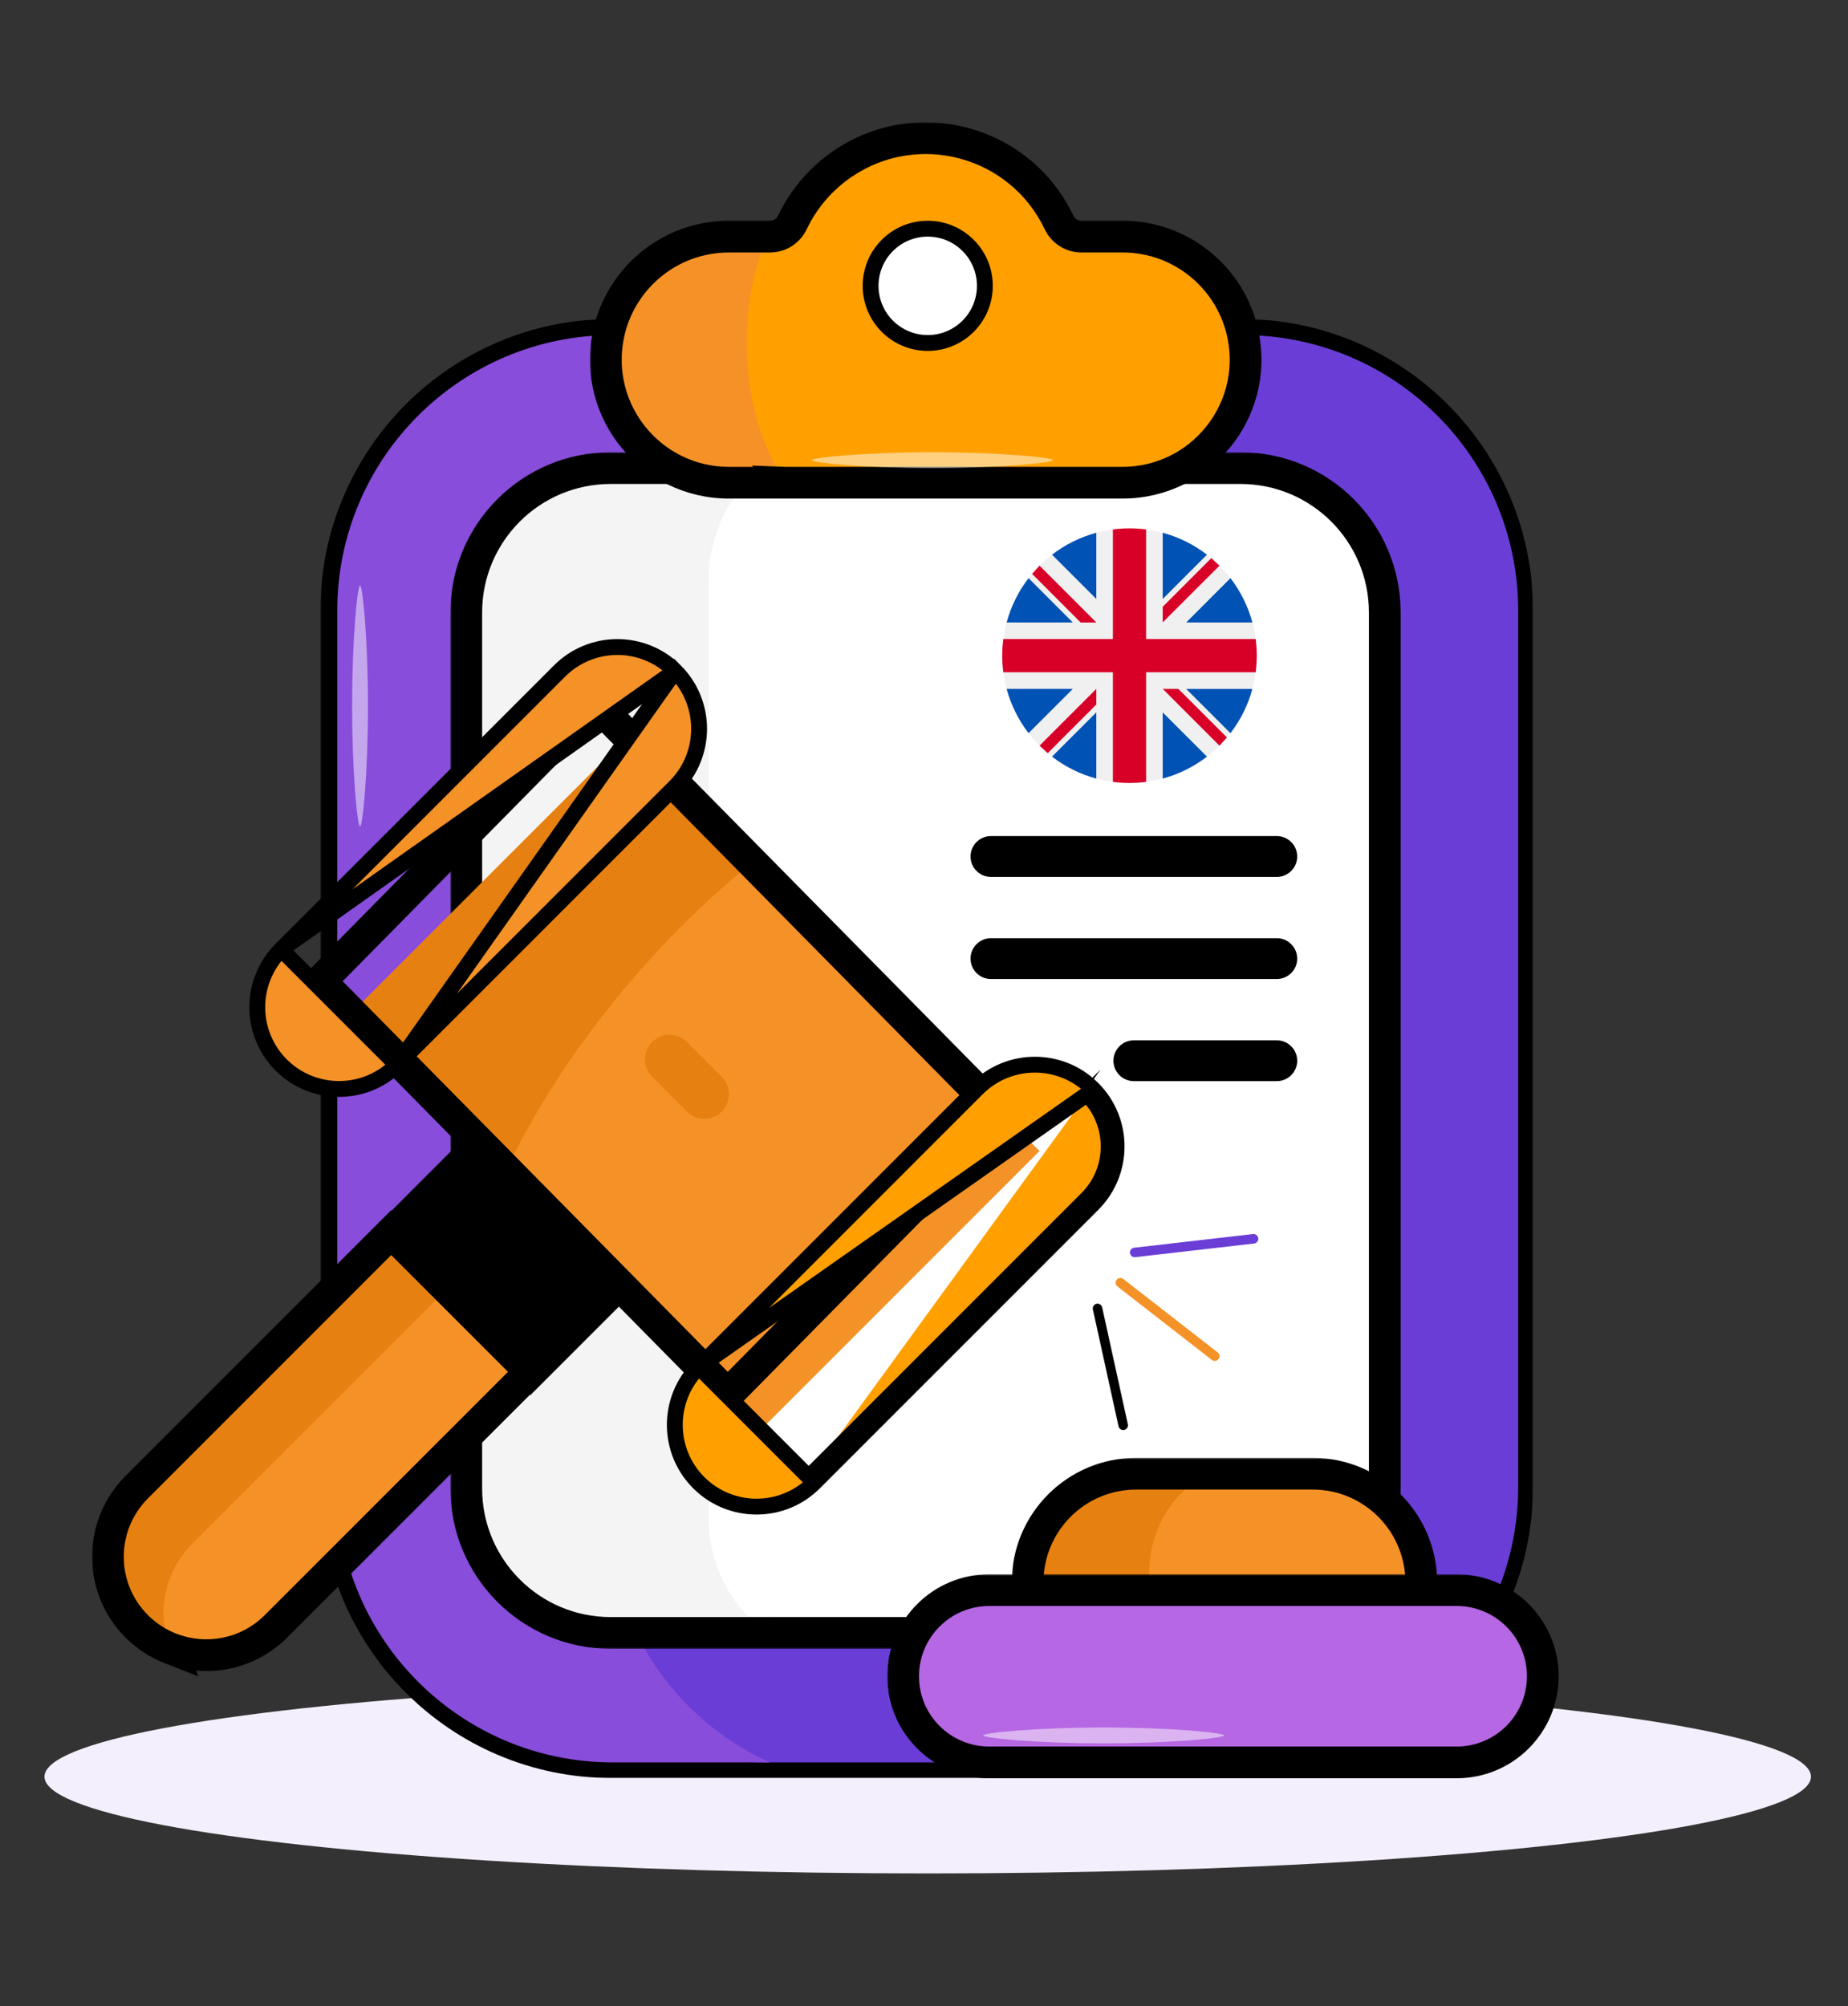
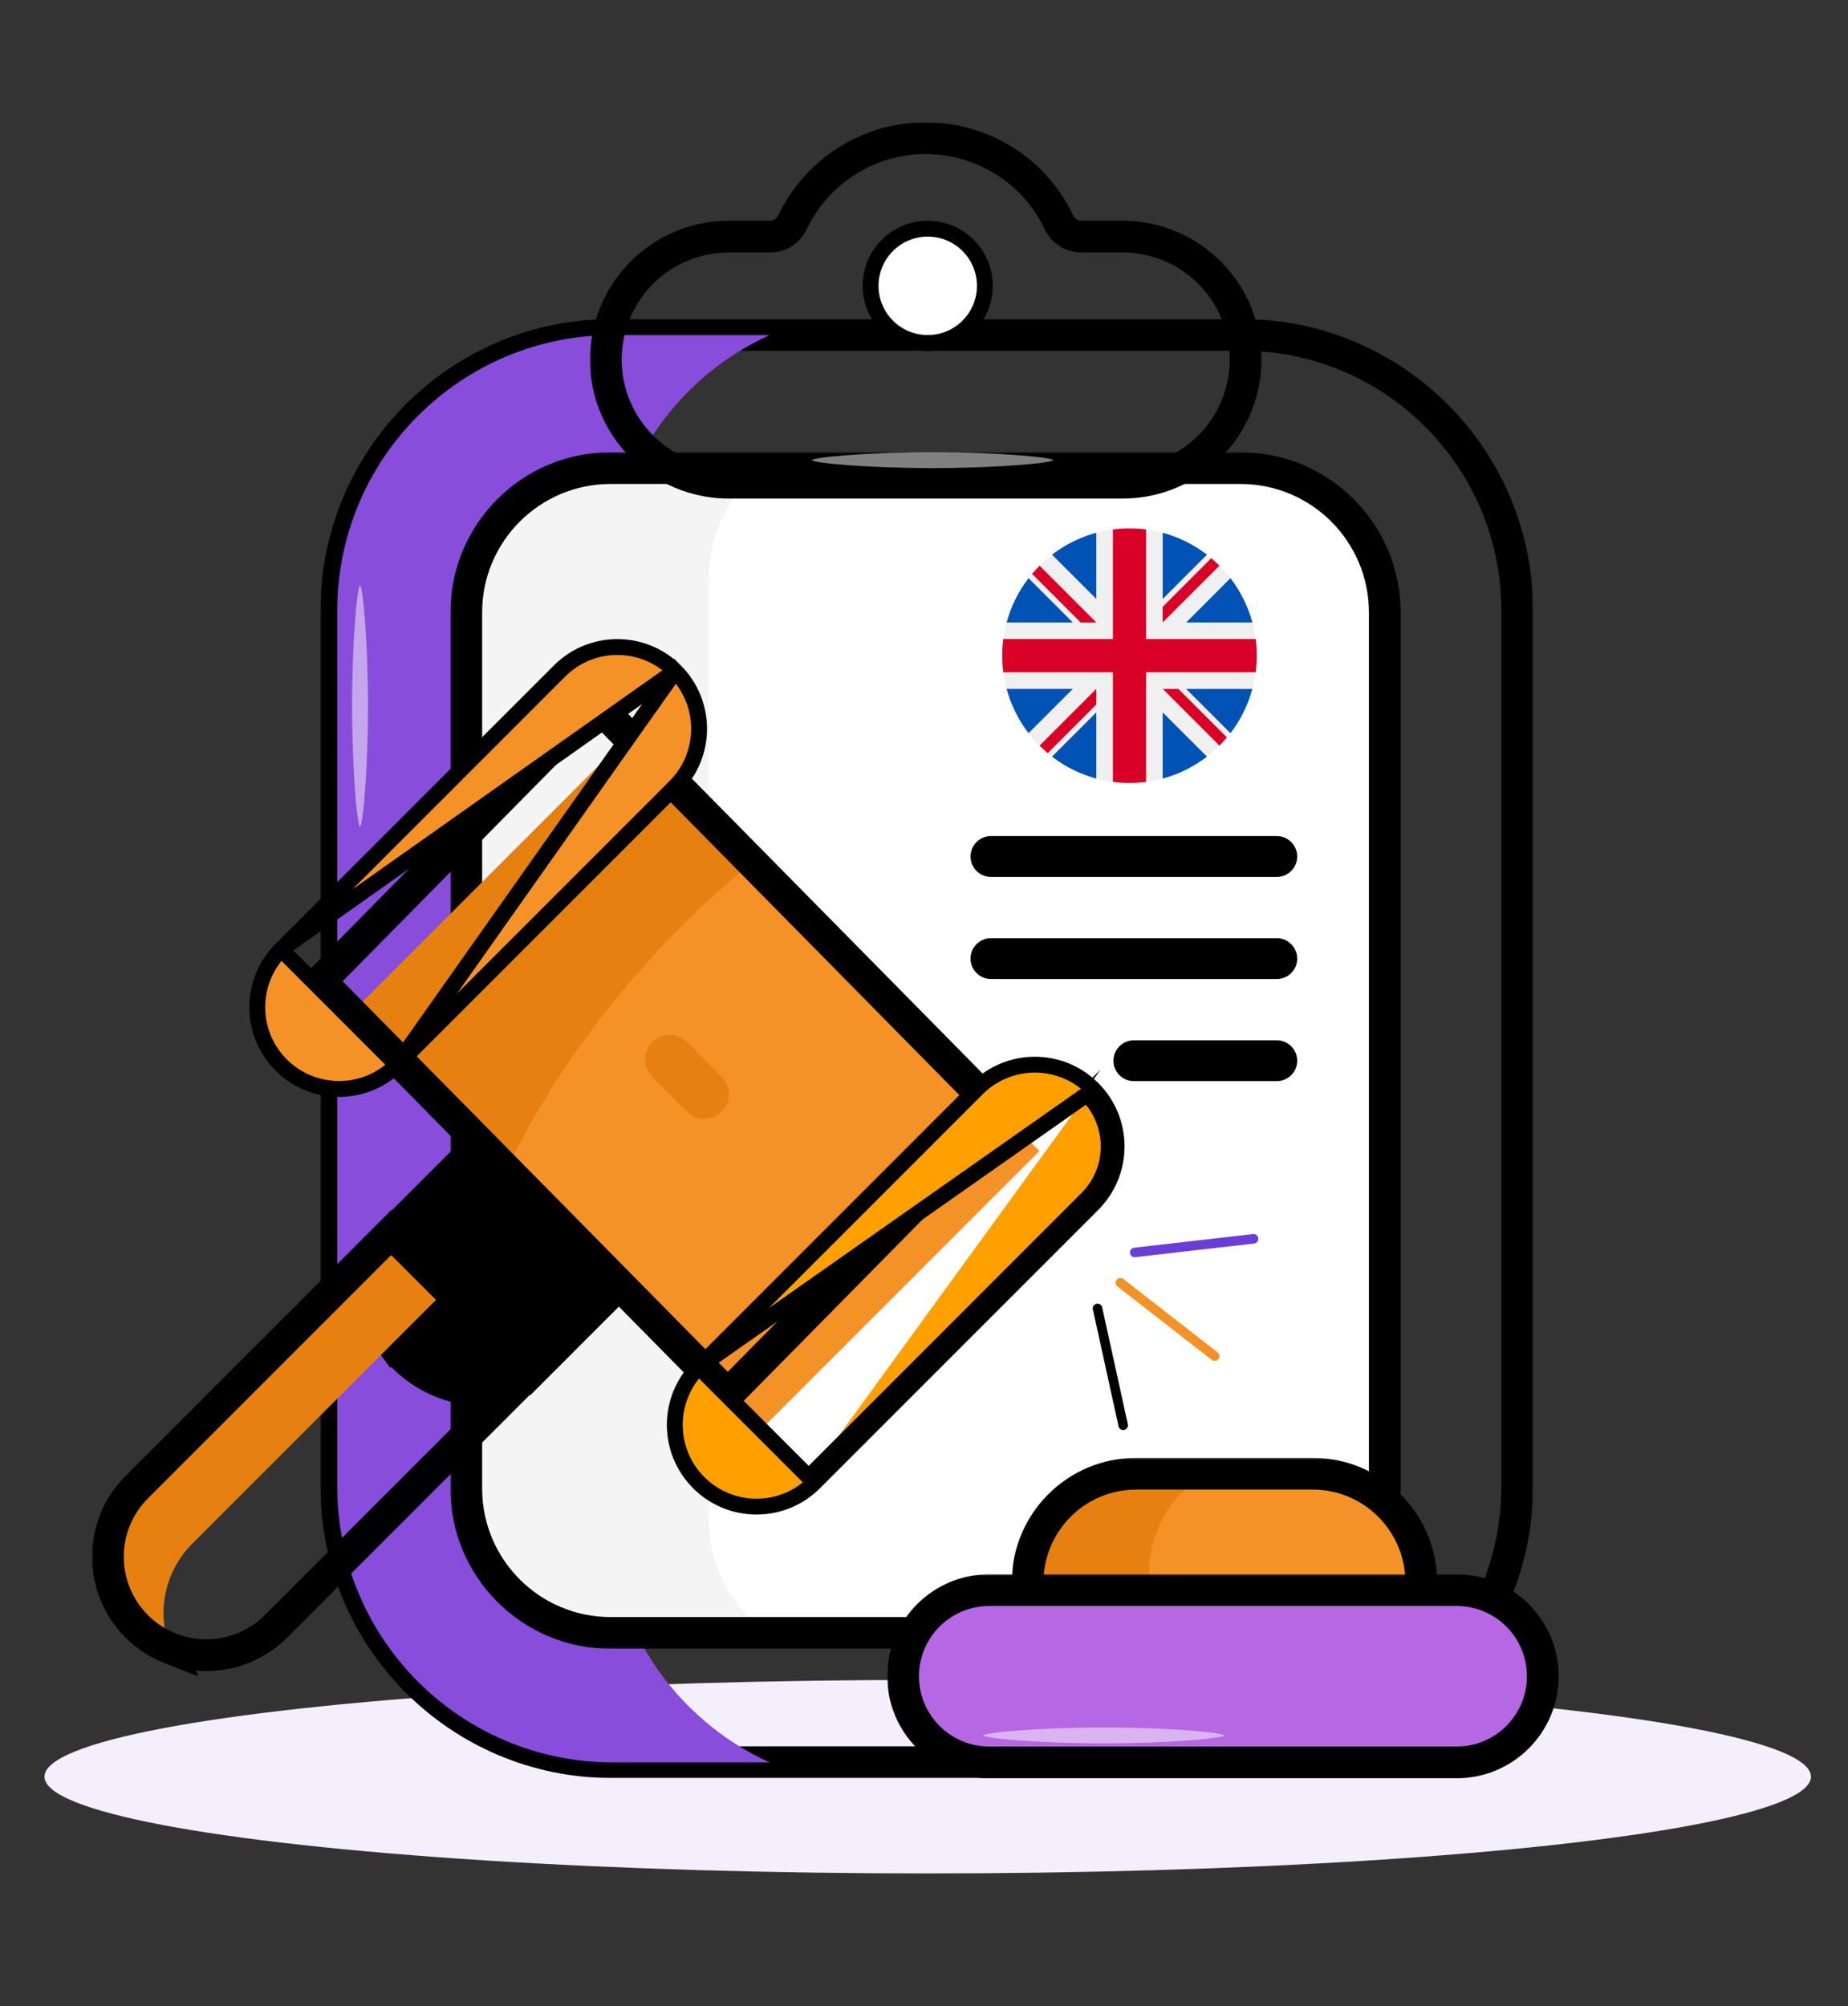
<svg xmlns="http://www.w3.org/2000/svg" width="457" height="496" viewBox="0 0 457 496" fill="none">
  <rect x="0" y="0" width="457" height="496" fill="#333333" stroke="none" />
  <ellipse cx="229.421" cy="439.239" rx="218.421" ry="23.921" fill="#F4EFFC" />
  <mask id="path-2-outside-1_271_5184" maskUnits="userSpaceOnUse" x="79.153" y="78.787" width="300" height="361" fill="black">
    <rect fill="white" x="79.153" y="78.787" width="300" height="361" />
    <path fill-rule="evenodd" clip-rule="evenodd" d="M190.065 435.656H151.295C113.662 435.656 83.153 405.147 83.153 367.514V150.928C83.153 113.295 113.662 82.787 151.295 82.787H190.065C190.065 82.787 190.066 82.787 190.066 82.787H307.049C344.682 82.787 375.191 113.295 375.191 150.928V367.514C375.191 379.246 372.225 390.285 367.003 399.923C355.476 421.204 244.382 435.656 244.382 435.656H190.066C190.066 435.656 190.065 435.656 190.065 435.656Z" />
  </mask>
  <path d="M367.003 399.923L363.556 398.055L363.555 398.056L367.003 399.923ZM244.382 435.656V439.577H244.636L244.887 439.544L244.382 435.656ZM151.295 439.577H190.065V431.734H151.295V439.577ZM79.232 367.514C79.232 407.313 111.496 439.577 151.295 439.577V431.734C115.827 431.734 87.075 402.982 87.075 367.514H79.232ZM79.232 150.928V367.514H87.075V150.928H79.232ZM151.295 78.865C111.496 78.865 79.232 111.129 79.232 150.928H87.075C87.075 115.461 115.827 86.708 151.295 86.708V78.865ZM190.065 78.865H151.295V86.708H190.065V78.865ZM190.066 78.865C190.066 78.865 190.066 78.865 190.066 78.865C190.066 78.865 190.066 78.865 190.066 78.865C190.066 78.865 190.066 78.865 190.066 78.865C190.066 78.865 190.066 78.865 190.066 78.865H190.066H190.066C190.066 78.865 190.066 78.865 190.066 78.865C190.066 78.865 190.066 78.865 190.066 78.865C190.066 78.865 190.066 78.865 190.066 78.865C190.066 78.865 190.066 78.865 190.066 78.865H190.066C190.066 78.865 190.066 78.865 190.066 78.865C190.066 78.865 190.066 78.865 190.066 78.865C190.066 78.865 190.066 78.865 190.066 78.865H190.066C190.066 78.865 190.066 78.865 190.066 78.865C190.066 78.865 190.066 78.865 190.066 78.865H190.066C190.066 78.865 190.066 78.865 190.066 78.865C190.066 78.865 190.066 78.865 190.066 78.865H190.066C190.066 78.865 190.066 78.865 190.066 78.865C190.066 78.865 190.066 78.865 190.066 78.865H190.065C190.065 78.865 190.065 78.865 190.065 78.865C190.065 78.865 190.065 78.865 190.065 78.865H190.065C190.065 78.865 190.065 78.865 190.065 78.865C190.065 78.865 190.065 78.865 190.065 78.865H190.065C190.065 78.865 190.065 78.865 190.065 78.865C190.065 78.865 190.065 78.865 190.065 78.865H190.065C190.065 78.865 190.065 78.865 190.065 78.865C190.065 78.865 190.065 78.865 190.065 78.865H190.065C190.065 78.865 190.065 78.865 190.065 78.865C190.065 78.865 190.065 78.865 190.065 78.865C190.065 78.865 190.065 78.865 190.065 78.865H190.065C190.065 78.865 190.065 78.865 190.065 78.865C190.065 78.865 190.065 78.865 190.065 78.865C190.065 78.865 190.065 78.865 190.065 78.865C190.065 78.865 190.065 78.865 190.065 78.865H190.065H190.065C190.065 78.865 190.065 78.865 190.065 78.865C190.065 78.865 190.065 78.865 190.065 78.865C190.065 78.865 190.065 78.865 190.065 78.865C190.065 78.865 190.065 78.865 190.065 78.865V86.708C190.065 86.708 190.065 86.708 190.065 86.708C190.065 86.708 190.065 86.708 190.065 86.708C190.065 86.708 190.065 86.708 190.065 86.708C190.065 86.708 190.065 86.708 190.065 86.708H190.065H190.065C190.065 86.708 190.065 86.708 190.065 86.708C190.065 86.708 190.065 86.708 190.065 86.708C190.065 86.708 190.065 86.708 190.065 86.708C190.065 86.708 190.065 86.708 190.065 86.708H190.065C190.065 86.708 190.065 86.708 190.065 86.708C190.065 86.708 190.065 86.708 190.065 86.708C190.065 86.708 190.065 86.708 190.065 86.708H190.065C190.065 86.708 190.065 86.708 190.065 86.708C190.065 86.708 190.065 86.708 190.065 86.708H190.065C190.065 86.708 190.065 86.708 190.065 86.708C190.065 86.708 190.065 86.708 190.065 86.708H190.065C190.065 86.708 190.065 86.708 190.065 86.708C190.065 86.708 190.065 86.708 190.065 86.708H190.065C190.065 86.708 190.065 86.708 190.065 86.708C190.065 86.708 190.065 86.708 190.065 86.708H190.066C190.066 86.708 190.066 86.708 190.066 86.708C190.066 86.708 190.066 86.708 190.066 86.708H190.066C190.066 86.708 190.066 86.708 190.066 86.708C190.066 86.708 190.066 86.708 190.066 86.708H190.066C190.066 86.708 190.066 86.708 190.066 86.708C190.066 86.708 190.066 86.708 190.066 86.708H190.066C190.066 86.708 190.066 86.708 190.066 86.708C190.066 86.708 190.066 86.708 190.066 86.708C190.066 86.708 190.066 86.708 190.066 86.708H190.066C190.066 86.708 190.066 86.708 190.066 86.708C190.066 86.708 190.066 86.708 190.066 86.708C190.066 86.708 190.066 86.708 190.066 86.708C190.066 86.708 190.066 86.708 190.066 86.708H190.066H190.066C190.066 86.708 190.066 86.708 190.066 86.708C190.066 86.708 190.066 86.708 190.066 86.708C190.066 86.708 190.066 86.708 190.066 86.708C190.066 86.708 190.066 86.708 190.066 86.708V78.865ZM307.049 78.865H190.066V86.708H307.049V78.865ZM379.112 150.928C379.112 111.129 346.848 78.865 307.049 78.865V86.708C342.516 86.708 371.269 115.461 371.269 150.928H379.112ZM379.112 367.514V150.928H371.269V367.514H379.112ZM370.451 401.791C375.976 391.594 379.112 379.914 379.112 367.514H371.269C371.269 378.577 368.474 388.977 363.556 398.055L370.451 401.791ZM244.382 435.656C244.887 439.544 244.888 439.544 244.889 439.544C244.89 439.544 244.892 439.544 244.894 439.544C244.898 439.543 244.903 439.542 244.91 439.542C244.925 439.54 244.946 439.537 244.973 439.533C245.029 439.526 245.11 439.515 245.217 439.501C245.432 439.472 245.748 439.43 246.161 439.374C246.985 439.262 248.193 439.095 249.732 438.875C252.81 438.436 257.216 437.785 262.537 436.938C273.174 435.244 287.495 432.76 302.193 429.604C316.866 426.453 332.032 422.608 344.313 418.173C350.448 415.957 355.981 413.552 360.411 410.95C364.738 408.409 368.493 405.408 370.452 401.791L363.555 398.056C362.633 399.759 360.394 401.865 356.439 404.187C352.587 406.449 347.55 408.665 341.649 410.796C329.857 415.055 315.089 418.813 300.547 421.936C286.03 425.053 271.857 427.512 261.304 429.193C256.03 430.033 251.666 430.677 248.624 431.111C247.103 431.328 245.912 431.493 245.104 431.603C244.699 431.658 244.391 431.699 244.184 431.727C244.08 431.74 244.003 431.751 243.951 431.757C243.925 431.761 243.906 431.763 243.893 431.765C243.887 431.766 243.882 431.766 243.879 431.767C243.878 431.767 243.877 431.767 243.876 431.767C243.876 431.767 243.876 431.767 244.382 435.656ZM190.066 439.577H244.382V431.734H190.066V439.577ZM190.065 439.577C190.065 439.577 190.065 439.577 190.065 439.577C190.065 439.577 190.065 439.577 190.065 439.577C190.065 439.577 190.065 439.577 190.065 439.577C190.065 439.577 190.065 439.577 190.065 439.577H190.065H190.065C190.065 439.577 190.065 439.577 190.065 439.577C190.065 439.577 190.065 439.577 190.065 439.577C190.065 439.577 190.065 439.577 190.065 439.577C190.065 439.577 190.065 439.577 190.065 439.577H190.065C190.065 439.577 190.065 439.577 190.065 439.577C190.065 439.577 190.065 439.577 190.065 439.577C190.065 439.577 190.065 439.577 190.065 439.577H190.065C190.065 439.577 190.065 439.577 190.065 439.577C190.065 439.577 190.065 439.577 190.065 439.577H190.065C190.065 439.577 190.065 439.577 190.065 439.577C190.065 439.577 190.065 439.577 190.065 439.577H190.065C190.065 439.577 190.065 439.577 190.065 439.577C190.065 439.577 190.065 439.577 190.065 439.577H190.065C190.065 439.577 190.065 439.577 190.065 439.577C190.065 439.577 190.065 439.577 190.065 439.577H190.066C190.066 439.577 190.066 439.577 190.066 439.577C190.066 439.577 190.066 439.577 190.066 439.577H190.066C190.066 439.577 190.066 439.577 190.066 439.577C190.066 439.577 190.066 439.577 190.066 439.577H190.066C190.066 439.577 190.066 439.577 190.066 439.577C190.066 439.577 190.066 439.577 190.066 439.577H190.066C190.066 439.577 190.066 439.577 190.066 439.577C190.066 439.577 190.066 439.577 190.066 439.577C190.066 439.577 190.066 439.577 190.066 439.577H190.066C190.066 439.577 190.066 439.577 190.066 439.577C190.066 439.577 190.066 439.577 190.066 439.577C190.066 439.577 190.066 439.577 190.066 439.577C190.066 439.577 190.066 439.577 190.066 439.577H190.066H190.066C190.066 439.577 190.066 439.577 190.066 439.577C190.066 439.577 190.066 439.577 190.066 439.577C190.066 439.577 190.066 439.577 190.066 439.577C190.066 439.577 190.066 439.577 190.066 439.577V431.734C190.066 431.734 190.066 431.734 190.066 431.734C190.066 431.734 190.066 431.734 190.066 431.734C190.066 431.734 190.066 431.734 190.066 431.734C190.066 431.734 190.066 431.734 190.066 431.734H190.066H190.066C190.066 431.734 190.066 431.734 190.066 431.734C190.066 431.734 190.066 431.734 190.066 431.734C190.066 431.734 190.066 431.734 190.066 431.734C190.066 431.734 190.066 431.734 190.066 431.734H190.066C190.066 431.734 190.066 431.734 190.066 431.734C190.066 431.734 190.066 431.734 190.066 431.734C190.066 431.734 190.066 431.734 190.066 431.734H190.066C190.066 431.734 190.066 431.734 190.066 431.734C190.066 431.734 190.066 431.734 190.066 431.734H190.066C190.066 431.734 190.066 431.734 190.066 431.734C190.066 431.734 190.066 431.734 190.066 431.734H190.066C190.066 431.734 190.066 431.734 190.066 431.734C190.066 431.734 190.066 431.734 190.066 431.734H190.065C190.065 431.734 190.065 431.734 190.065 431.734C190.065 431.734 190.065 431.734 190.065 431.734H190.065C190.065 431.734 190.065 431.734 190.065 431.734C190.065 431.734 190.065 431.734 190.065 431.734H190.065C190.065 431.734 190.065 431.734 190.065 431.734C190.065 431.734 190.065 431.734 190.065 431.734H190.065C190.065 431.734 190.065 431.734 190.065 431.734C190.065 431.734 190.065 431.734 190.065 431.734H190.065C190.065 431.734 190.065 431.734 190.065 431.734C190.065 431.734 190.065 431.734 190.065 431.734C190.065 431.734 190.065 431.734 190.065 431.734H190.065C190.065 431.734 190.065 431.734 190.065 431.734C190.065 431.734 190.065 431.734 190.065 431.734C190.065 431.734 190.065 431.734 190.065 431.734C190.065 431.734 190.065 431.734 190.065 431.734H190.065H190.065C190.065 431.734 190.065 431.734 190.065 431.734C190.065 431.734 190.065 431.734 190.065 431.734C190.065 431.734 190.065 431.734 190.065 431.734C190.065 431.734 190.065 431.734 190.065 431.734V439.577Z" fill="black" mask="url(#path-2-outside-1_271_5184)" />
-   <path d="M375.442 367.569V150.984C375.442 113.35 344.933 82.842 307.3 82.842H190.317C143.029 82.842 128.833 117.301 128.833 144.892V373.661C128.833 401.252 143.029 435.711 190.317 435.711H244.633C244.633 435.711 355.727 421.259 367.255 399.979C372.476 390.341 375.442 379.301 375.442 367.569Z" fill="#6A3ED6" />
  <path d="M150.329 373.661V144.892C150.329 117.301 166.735 93.559 190.316 82.842H151.546C113.913 82.842 83.404 113.35 83.404 150.984V367.569C83.404 405.203 113.913 435.711 151.546 435.711H190.316C166.736 424.994 150.329 401.252 150.329 373.661Z" fill="#884DDB" />
  <path d="M342.992 367.568V150.974C342.992 131.261 327.012 115.28 307.299 115.28H188.808C167.973 115.28 147.058 131.92 147.058 143.267V375.274C147.058 386.621 167.639 403.261 188.808 403.261H307.299C327.012 403.261 342.992 387.281 342.992 367.568Z" fill="white" />
  <path d="M175.254 375.274V143.267C175.254 131.92 180.555 121.818 188.808 115.28H151.547C131.834 115.28 115.853 131.261 115.853 150.974V367.568C115.853 387.281 131.834 403.261 151.547 403.261H188.808C180.555 396.723 175.254 386.621 175.254 375.274Z" fill="#F4F4F4" />
  <mask id="path-8-outside-2_271_5184" maskUnits="userSpaceOnUse" x="111.309" y="111.726" width="236" height="296" fill="black">
    <rect fill="white" x="111.309" y="111.726" width="236" height="296" />
-     <path fill-rule="evenodd" clip-rule="evenodd" d="M342.448 151.42V368.014C342.448 387.726 326.468 403.707 306.755 403.707H188.264C188.264 403.707 188.264 403.707 188.263 403.707C188.263 403.707 188.264 403.707 188.264 403.707H151.002C131.289 403.707 115.309 387.727 115.309 368.014V151.42C115.309 131.707 131.289 115.727 151.002 115.727H188.129C188.174 115.726 188.219 115.726 188.264 115.726H306.755C326.468 115.726 342.448 131.707 342.448 151.42Z" />
  </mask>
  <path d="M188.263 403.707V399.785H178.234L185.604 406.588L188.263 403.707ZM188.264 403.707V407.629H198.293L190.923 400.826L188.264 403.707ZM188.129 115.727V119.648L188.143 119.648L188.129 115.727ZM346.37 368.014V151.42H338.527V368.014H346.37ZM306.755 407.628C328.633 407.628 346.37 389.892 346.37 368.014H338.527C338.527 385.561 324.302 399.785 306.755 399.785V407.628ZM188.264 407.628H306.755V399.785H188.264V407.628ZM188.263 407.628H188.263H188.263H188.263H188.263H188.263H188.263C188.263 407.628 188.263 407.628 188.263 407.628C188.263 407.628 188.263 407.628 188.263 407.628C188.263 407.628 188.263 407.628 188.263 407.628C188.263 407.628 188.263 407.628 188.263 407.628C188.263 407.628 188.263 407.628 188.263 407.628C188.263 407.628 188.263 407.628 188.263 407.628H188.263H188.263C188.263 407.628 188.263 407.628 188.263 407.628C188.263 407.628 188.263 407.628 188.264 407.628C188.264 407.628 188.264 407.628 188.264 407.628C188.264 407.628 188.264 407.628 188.264 407.628H188.264H188.264C188.264 407.628 188.264 407.628 188.264 407.628C188.264 407.628 188.264 407.628 188.264 407.628C188.264 407.628 188.264 407.628 188.264 407.628H188.264C188.264 407.628 188.264 407.628 188.264 407.628C188.264 407.628 188.264 407.628 188.264 407.628C188.264 407.628 188.264 407.628 188.264 407.628H188.264H188.264C188.264 407.628 188.264 407.628 188.264 407.628C188.264 407.628 188.264 407.628 188.264 407.628C188.264 407.628 188.264 407.628 188.264 407.628H188.264C188.264 407.628 188.264 407.628 188.264 407.628C188.264 407.628 188.264 407.628 188.264 407.628C188.264 407.628 188.264 407.628 188.264 407.628H188.264H188.264C188.264 407.628 188.264 407.628 188.264 407.628C188.264 407.628 188.264 407.628 188.264 407.628C188.264 407.628 188.264 407.628 188.264 407.628C188.264 407.628 188.264 407.628 188.264 407.628H188.264H188.264C188.264 407.628 188.264 407.628 188.264 407.628C188.264 407.628 188.264 407.628 188.264 407.628C188.264 407.628 188.264 407.628 188.264 407.628C188.264 407.628 188.264 407.628 188.264 407.628C188.264 407.628 188.264 407.628 188.264 407.628C188.264 407.628 188.264 407.628 188.264 407.628H188.264H188.264H188.264H188.264H188.264H188.264V399.785H188.264H188.264H188.264H188.264H188.264H188.264C188.264 399.785 188.264 399.785 188.264 399.785C188.264 399.785 188.264 399.785 188.264 399.785C188.264 399.785 188.264 399.785 188.264 399.785C188.264 399.785 188.264 399.785 188.264 399.785C188.264 399.785 188.264 399.785 188.264 399.785C188.264 399.785 188.264 399.785 188.264 399.785H188.264H188.264C188.264 399.785 188.264 399.785 188.264 399.785C188.264 399.785 188.264 399.785 188.264 399.785C188.264 399.785 188.264 399.785 188.264 399.785C188.264 399.785 188.264 399.785 188.264 399.785H188.264H188.264C188.264 399.785 188.264 399.785 188.264 399.785C188.264 399.785 188.264 399.785 188.264 399.785C188.264 399.785 188.264 399.785 188.264 399.785H188.264C188.264 399.785 188.264 399.785 188.264 399.785C188.264 399.785 188.264 399.785 188.264 399.785C188.264 399.785 188.264 399.785 188.264 399.785H188.264H188.264C188.264 399.785 188.264 399.785 188.264 399.785C188.264 399.785 188.264 399.785 188.264 399.785C188.264 399.785 188.264 399.785 188.264 399.785H188.264C188.264 399.785 188.264 399.785 188.264 399.785C188.264 399.785 188.264 399.785 188.264 399.785C188.264 399.785 188.264 399.785 188.264 399.785H188.264H188.264C188.264 399.785 188.264 399.785 188.264 399.785C188.264 399.785 188.264 399.785 188.264 399.785C188.263 399.785 188.263 399.785 188.263 399.785C188.263 399.785 188.263 399.785 188.263 399.785H188.263H188.263C188.263 399.785 188.263 399.785 188.263 399.785C188.263 399.785 188.263 399.785 188.263 399.785C188.263 399.785 188.263 399.785 188.263 399.785C188.263 399.785 188.263 399.785 188.263 399.785C188.263 399.785 188.263 399.785 188.263 399.785C188.263 399.785 188.263 399.785 188.263 399.785H188.263H188.263H188.263H188.263H188.263H188.263V407.628ZM190.923 400.826C190.874 400.78 190.829 400.741 190.789 400.707C190.749 400.673 190.713 400.645 190.685 400.623C190.657 400.601 190.634 400.583 190.62 400.573C190.613 400.567 190.607 400.563 190.603 400.56C190.601 400.559 190.6 400.558 190.599 400.557C190.599 400.557 190.598 400.556 190.598 400.556C190.598 400.556 190.598 400.556 190.598 400.556C190.598 400.556 190.598 400.556 190.598 400.556C190.598 400.556 190.598 400.556 190.598 400.556C190.597 400.556 190.6 400.558 190.603 400.56C190.607 400.563 190.613 400.567 190.62 400.573C190.634 400.583 190.657 400.601 190.685 400.622C190.713 400.645 190.748 400.673 190.788 400.707C190.829 400.741 190.874 400.78 190.923 400.825L185.604 406.588C185.653 406.634 185.698 406.673 185.738 406.707C185.778 406.741 185.814 406.769 185.842 406.791C185.87 406.813 185.893 406.831 185.907 406.841C185.914 406.847 185.92 406.851 185.924 406.854C185.926 406.855 185.927 406.856 185.928 406.857C185.928 406.857 185.929 406.858 185.929 406.858C185.929 406.858 185.929 406.858 185.929 406.858C185.929 406.858 185.929 406.858 185.929 406.858C185.929 406.858 185.929 406.858 185.929 406.858V406.858C185.93 406.858 185.927 406.856 185.924 406.854C185.92 406.851 185.914 406.847 185.907 406.842C185.893 406.831 185.87 406.813 185.842 406.792C185.814 406.769 185.779 406.741 185.739 406.707C185.698 406.674 185.653 406.634 185.604 406.589L190.923 400.826ZM151.002 407.629H188.264V399.786H151.002V407.629ZM111.387 368.014C111.387 389.892 129.123 407.629 151.002 407.629V399.786C133.455 399.786 119.23 385.561 119.23 368.014H111.387ZM111.387 151.42V368.014H119.23V151.42H111.387ZM151.002 111.805C129.123 111.805 111.387 129.541 111.387 151.42H119.23C119.23 133.873 133.455 119.648 151.002 119.648V111.805ZM188.129 111.805H151.002V119.648H188.129V111.805ZM188.264 111.805C188.214 111.805 188.165 111.805 188.116 111.805L188.143 119.648C188.183 119.648 188.223 119.648 188.264 119.648V111.805ZM306.755 111.805H188.264V119.648H306.755V111.805ZM346.37 151.42C346.37 129.541 328.633 111.805 306.755 111.805V119.648C324.302 119.648 338.527 133.872 338.527 151.42H346.37Z" fill="black" mask="url(#path-8-outside-2_271_5184)" />
-   <path d="M307.908 82.841C305.101 68.994 292.872 58.497 278.096 58.497H267.898C265.534 58.497 263.406 57.116 262.389 54.982C252.719 34.684 227.346 28.009 209.014 40.403C203.634 44.04 199.275 49.071 196.458 54.982C195.44 57.116 193.313 58.497 190.949 58.497H189.773C163.58 62.959 167.366 118.391 194.533 119.338H278.096C297.247 119.338 311.744 101.787 307.908 82.841Z" fill="#FFA000" />
-   <path d="M189.772 58.498H180.75C166.027 58.498 153.753 68.954 150.938 82.843C147.103 101.782 161.58 119.339 180.75 119.339H194.532C188.519 111.185 184.67 98.713 184.67 84.727C184.671 74.917 186.567 65.853 189.772 58.498Z" fill="#F59227" />
  <mask id="path-12-outside-3_271_5184" maskUnits="userSpaceOnUse" x="145.817" y="30.16" width="167" height="94" fill="black">
    <rect fill="white" x="145.817" y="30.16" width="167" height="94" />
    <path fill-rule="evenodd" clip-rule="evenodd" d="M277.594 58.497C292.37 58.497 304.6 68.994 307.406 82.841C311.242 101.787 296.746 119.338 277.594 119.338H194.031C194.031 119.338 194.03 119.338 194.029 119.338C194.03 119.338 194.03 119.339 194.03 119.339H180.248C161.078 119.339 146.601 101.782 150.436 82.843C153.251 68.954 165.525 58.498 180.248 58.498H189.265C189.267 58.497 189.269 58.497 189.271 58.497H190.447C192.811 58.497 194.939 57.116 195.956 54.982C198.773 49.071 203.133 44.04 208.512 40.403C226.844 28.009 252.217 34.684 261.888 54.982C262.904 57.116 265.033 58.497 267.396 58.497H277.594Z" />
  </mask>
  <path d="M307.406 82.841L311.25 82.063L311.25 82.062L307.406 82.841ZM194.031 119.338L193.878 123.256L193.954 123.259H194.031V119.338ZM194.029 119.338L194.183 115.419L185.983 115.098L190.884 121.68L194.029 119.338ZM194.03 119.339V123.26H201.84L197.175 116.997L194.03 119.339ZM150.436 82.843L146.593 82.064L146.593 82.064L150.436 82.843ZM189.265 58.498V62.419H189.598L189.926 62.363L189.265 58.498ZM189.271 58.497V54.575H188.939L188.611 54.631L189.271 58.497ZM195.956 54.982L199.496 56.669L199.496 56.669L195.956 54.982ZM208.512 40.403L210.708 43.652L210.709 43.652L208.512 40.403ZM261.888 54.982L265.428 53.296L265.428 53.295L261.888 54.982ZM311.25 82.062C308.081 66.431 294.28 54.575 277.594 54.575V62.418C290.46 62.418 301.118 71.558 303.563 83.621L311.25 82.062ZM277.594 123.259C299.214 123.259 315.58 103.448 311.25 82.063L303.563 83.62C306.905 100.127 294.277 115.416 277.594 115.416V123.259ZM194.031 123.259H277.594V115.416H194.031V123.259ZM193.876 123.256C193.884 123.257 193.891 123.257 193.895 123.257C193.898 123.257 193.899 123.257 193.9 123.257C193.901 123.257 193.901 123.257 193.902 123.257C193.902 123.257 193.902 123.257 193.902 123.257C193.903 123.257 193.9 123.257 193.896 123.257C193.892 123.257 193.886 123.257 193.878 123.256L194.185 115.419C194.176 115.419 194.169 115.419 194.165 115.419C194.163 115.419 194.161 115.419 194.16 115.419C194.16 115.419 194.159 115.419 194.159 115.419C194.159 115.419 194.158 115.419 194.158 115.419C194.158 115.419 194.161 115.419 194.164 115.419C194.168 115.419 194.175 115.419 194.183 115.419L193.876 123.256ZM197.175 116.997C197.182 117.005 197.187 117.012 197.19 117.017C197.193 117.02 197.195 117.024 197.195 117.023C197.195 117.023 197.195 117.023 197.195 117.023C197.195 117.023 197.194 117.023 197.194 117.023C197.194 117.022 197.194 117.022 197.193 117.021C197.193 117.02 197.191 117.018 197.19 117.016C197.186 117.012 197.181 117.005 197.175 116.996L190.884 121.68C190.878 121.671 190.873 121.664 190.87 121.66C190.867 121.656 190.865 121.653 190.865 121.654C190.865 121.654 190.865 121.654 190.865 121.654C190.865 121.654 190.865 121.654 190.865 121.654C190.866 121.654 190.866 121.655 190.866 121.656C190.867 121.657 190.868 121.658 190.87 121.661C190.873 121.665 190.879 121.672 190.885 121.681L197.175 116.997ZM180.248 123.26H194.03V115.418H180.248V123.26ZM146.593 82.064C142.264 103.44 158.607 123.26 180.248 123.26V115.418C163.549 115.418 150.938 100.124 154.28 83.621L146.593 82.064ZM180.248 54.576C163.622 54.576 149.771 66.384 146.593 82.064L154.279 83.621C156.731 71.525 167.428 62.419 180.248 62.419V54.576ZM189.265 54.576H180.248V62.419H189.265V54.576ZM188.611 54.631C188.611 54.631 188.611 54.631 188.61 54.632C188.609 54.632 188.607 54.632 188.605 54.632L189.926 62.363C189.926 62.363 189.926 62.363 189.927 62.363C189.928 62.363 189.93 62.362 189.932 62.362L188.611 54.631ZM190.447 54.575H189.271V62.418H190.447V54.575ZM192.416 53.294C192.03 54.104 191.255 54.575 190.447 54.575V62.418C194.367 62.418 197.847 60.128 199.496 56.669L192.416 53.294ZM206.316 37.155C200.363 41.179 195.537 46.746 192.416 53.294L199.496 56.669C202.009 51.395 205.902 46.901 210.708 43.652L206.316 37.155ZM265.428 53.295C254.717 30.816 226.62 23.426 206.316 37.155L210.709 43.652C227.068 32.591 249.716 38.553 258.348 56.668L265.428 53.295ZM267.396 54.575C266.587 54.575 265.813 54.103 265.428 53.296L258.347 56.667C259.996 60.13 263.478 62.418 267.396 62.418V54.575ZM277.594 54.575H267.396V62.418H277.594V54.575Z" fill="black" mask="url(#path-12-outside-3_271_5184)" />
  <path d="M229.423 82.834C236.143 82.834 241.591 77.386 241.591 70.666C241.591 63.946 236.143 58.498 229.423 58.498C222.702 58.498 217.255 63.946 217.255 70.666C217.255 77.386 222.702 82.834 229.423 82.834Z" fill="#884DDB" />
  <path d="M324.245 362.702H301.984C277.872 362.702 270.659 376.808 270.659 388.871V409.413H351.104V389.561C351.104 374.852 339.194 362.702 324.245 362.702Z" fill="#F59227" />
  <path d="M301.984 362.702H280.618C265.781 362.702 253.759 374.724 253.759 389.561V409.413H284.18V388.871C284.18 376.808 291.605 366.546 301.984 362.702Z" fill="#E68011" />
  <mask id="path-17-outside-4_271_5184" maskUnits="userSpaceOnUse" x="250.126" y="360.342" width="106" height="55" fill="black">
    <rect fill="white" x="250.126" y="360.342" width="106" height="55" />
    <path fill-rule="evenodd" clip-rule="evenodd" d="M280.985 364.342H302.351C302.351 364.342 302.351 364.342 302.351 364.342H324.612C339.561 364.342 351.471 376.493 351.471 391.201V411.053H284.546H271.027H254.126V391.201C254.126 376.364 266.148 364.342 280.985 364.342Z" />
  </mask>
  <path d="M351.471 411.053V414.975H355.393V411.053H351.471ZM254.126 411.053H250.204V414.975H254.126V411.053ZM302.351 360.42H280.985V368.263H302.351V360.42ZM302.351 360.42H302.351H302.351H302.351H302.351H302.351H302.351H302.351H302.351H302.351H302.351H302.351H302.351H302.351H302.351H302.351H302.351H302.351H302.351H302.351H302.351H302.351H302.351C302.351 360.42 302.351 360.42 302.351 360.42C302.351 360.42 302.351 360.42 302.351 360.42C302.351 360.42 302.351 360.42 302.351 360.42C302.351 360.42 302.351 360.42 302.351 360.42C302.351 360.42 302.351 360.42 302.351 360.42C302.351 360.42 302.351 360.42 302.351 360.42C302.351 360.42 302.351 360.42 302.351 360.42C302.351 360.42 302.351 360.42 302.351 360.42C302.351 360.42 302.351 360.42 302.351 360.42C302.351 360.42 302.351 360.42 302.351 360.42C302.351 360.42 302.351 360.42 302.351 360.42C302.351 360.42 302.351 360.42 302.351 360.42C302.351 360.42 302.351 360.42 302.351 360.42C302.351 360.42 302.351 360.42 302.351 360.42C302.351 360.42 302.351 360.42 302.351 360.42C302.351 360.42 302.351 360.42 302.351 360.42C302.351 360.42 302.351 360.42 302.351 360.42H302.351H302.351H302.351H302.351H302.351H302.351C302.351 360.42 302.351 360.42 302.351 360.42C302.351 360.42 302.351 360.42 302.351 360.42C302.351 360.42 302.351 360.42 302.351 360.42C302.351 360.42 302.351 360.42 302.351 360.42C302.351 360.42 302.351 360.42 302.351 360.42C302.351 360.42 302.351 360.42 302.351 360.42C302.351 360.42 302.351 360.42 302.351 360.42C302.351 360.42 302.351 360.42 302.351 360.42C302.351 360.42 302.351 360.42 302.351 360.42C302.351 360.42 302.351 360.42 302.351 360.42C302.351 360.42 302.351 360.42 302.351 360.42C302.351 360.42 302.351 360.42 302.351 360.42C302.351 360.42 302.351 360.42 302.351 360.42H302.351H302.351H302.351H302.351H302.351H302.351C302.351 360.42 302.351 360.42 302.351 360.42C302.351 360.42 302.351 360.42 302.351 360.42C302.351 360.42 302.351 360.42 302.351 360.42C302.351 360.42 302.351 360.42 302.351 360.42C302.351 360.42 302.351 360.42 302.351 360.42C302.351 360.42 302.351 360.42 302.351 360.42C302.351 360.42 302.351 360.42 302.351 360.42C302.351 360.42 302.351 360.42 302.351 360.42C302.351 360.42 302.351 360.42 302.351 360.42C302.351 360.42 302.351 360.42 302.351 360.42C302.351 360.42 302.351 360.42 302.351 360.42C302.351 360.42 302.351 360.42 302.351 360.42C302.351 360.42 302.351 360.42 302.351 360.42C302.351 360.42 302.351 360.42 302.351 360.42C302.351 360.42 302.351 360.42 302.351 360.42C302.351 360.42 302.351 360.42 302.351 360.42C302.351 360.42 302.351 360.42 302.351 360.42H302.351H302.351H302.351H302.351H302.351H302.351H302.351H302.351H302.351H302.351H302.351H302.351H302.351H302.351H302.351H302.351H302.351H302.351H302.351H302.351H302.351H302.351V368.263H302.351H302.351H302.351H302.351H302.351H302.351H302.351H302.351H302.351H302.351H302.351H302.351H302.351H302.351H302.351H302.351H302.351H302.351H302.351H302.351H302.351H302.351C302.351 368.263 302.351 368.263 302.351 368.263C302.351 368.263 302.351 368.263 302.351 368.263C302.351 368.263 302.351 368.263 302.351 368.263C302.351 368.263 302.351 368.263 302.351 368.263C302.351 368.263 302.351 368.263 302.351 368.263C302.351 368.263 302.351 368.263 302.351 368.263C302.351 368.263 302.351 368.263 302.351 368.263C302.351 368.263 302.351 368.263 302.351 368.263C302.351 368.263 302.351 368.263 302.351 368.263C302.351 368.263 302.351 368.263 302.351 368.263C302.351 368.263 302.351 368.263 302.351 368.263C302.351 368.263 302.351 368.263 302.351 368.263C302.351 368.263 302.351 368.263 302.351 368.263C302.351 368.263 302.351 368.263 302.351 368.263C302.351 368.263 302.351 368.263 302.351 368.263C302.351 368.263 302.351 368.263 302.351 368.263C302.351 368.263 302.351 368.263 302.351 368.263H302.351H302.351H302.351H302.351H302.351H302.351C302.351 368.263 302.351 368.263 302.351 368.263C302.351 368.263 302.351 368.263 302.351 368.263C302.351 368.263 302.351 368.263 302.351 368.263C302.351 368.263 302.351 368.263 302.351 368.263C302.351 368.263 302.351 368.263 302.351 368.263C302.351 368.263 302.351 368.263 302.351 368.263C302.351 368.263 302.351 368.263 302.351 368.263C302.351 368.263 302.351 368.263 302.351 368.263C302.351 368.263 302.351 368.263 302.351 368.263C302.351 368.263 302.351 368.263 302.351 368.263C302.351 368.263 302.351 368.263 302.351 368.263C302.351 368.263 302.351 368.263 302.351 368.263C302.351 368.263 302.351 368.263 302.351 368.263H302.351H302.351H302.351H302.351H302.351H302.351C302.351 368.263 302.351 368.263 302.351 368.263C302.351 368.263 302.351 368.263 302.351 368.263C302.351 368.263 302.351 368.263 302.351 368.263C302.351 368.263 302.351 368.263 302.351 368.263C302.351 368.263 302.351 368.263 302.351 368.263C302.351 368.263 302.351 368.263 302.351 368.263C302.351 368.263 302.351 368.263 302.351 368.263C302.351 368.263 302.351 368.263 302.351 368.263C302.351 368.263 302.351 368.263 302.351 368.263C302.351 368.263 302.351 368.263 302.351 368.263C302.351 368.263 302.351 368.263 302.351 368.263C302.351 368.263 302.351 368.263 302.351 368.263C302.351 368.263 302.351 368.263 302.351 368.263C302.351 368.263 302.351 368.263 302.351 368.263C302.351 368.263 302.351 368.263 302.351 368.263C302.351 368.263 302.351 368.263 302.351 368.263C302.351 368.263 302.351 368.263 302.351 368.263H302.351H302.351H302.351H302.351H302.351H302.351H302.351H302.351H302.351H302.351H302.351H302.351H302.351H302.351H302.351H302.351H302.351H302.351H302.351H302.351H302.351H302.351V360.42ZM324.612 360.42H302.351V368.263H324.612V360.42ZM355.393 391.201C355.393 374.35 341.75 360.42 324.612 360.42V368.263C337.373 368.263 347.55 378.635 347.55 391.201H355.393ZM355.393 411.053V391.201H347.55V411.053H355.393ZM284.546 414.975H351.471V407.132H284.546V414.975ZM271.027 414.975H284.546V407.132H271.027V414.975ZM254.126 414.975H271.027V407.132H254.126V414.975ZM250.204 391.201V411.053H258.047V391.201H250.204ZM280.985 360.42C263.982 360.42 250.204 374.198 250.204 391.201H258.047C258.047 378.53 268.314 368.263 280.985 368.263V360.42Z" fill="black" mask="url(#path-17-outside-4_271_5184)" />
  <mask id="path-19-outside-5_271_5184" maskUnits="userSpaceOnUse" x="219.338" y="389.123" width="167" height="51" fill="black">
    <rect fill="white" x="219.338" y="389.123" width="167" height="51" />
    <path fill-rule="evenodd" clip-rule="evenodd" d="M270.402 435.711H244.632C232.87 435.711 223.338 426.179 223.338 414.417C223.338 402.689 232.848 393.123 244.632 393.123H270.405C270.405 393.123 270.405 393.123 270.405 393.123H360.231C371.921 393.123 381.525 402.591 381.525 414.417C381.525 426.169 371.994 435.711 360.231 435.711H270.403C270.403 435.711 270.402 435.711 270.402 435.711Z" />
  </mask>
  <path fill-rule="evenodd" clip-rule="evenodd" d="M270.402 435.711H244.632C232.87 435.711 223.338 426.179 223.338 414.417C223.338 402.689 232.848 393.123 244.632 393.123H270.405C270.405 393.123 270.405 393.123 270.405 393.123H360.231C371.921 393.123 381.525 402.591 381.525 414.417C381.525 426.169 371.994 435.711 360.231 435.711H270.403C270.403 435.711 270.402 435.711 270.402 435.711Z" fill="#B667E3" />
  <path d="M244.632 439.633H270.402V431.79H244.632V439.633ZM219.416 414.417C219.416 428.345 230.704 439.633 244.632 439.633V431.79C235.035 431.79 227.259 424.014 227.259 414.417H219.416ZM244.632 389.201C230.675 389.201 219.416 400.53 219.416 414.417H227.259C227.259 404.848 235.02 397.044 244.632 397.044V389.201ZM270.405 389.201H244.632V397.044H270.405V389.201ZM270.405 389.201C270.405 389.201 270.405 389.201 270.405 389.201H270.405C270.405 389.201 270.405 389.201 270.405 389.201C270.405 389.201 270.405 389.201 270.405 389.201C270.405 389.201 270.405 389.201 270.405 389.201H270.405C270.405 389.201 270.405 389.201 270.405 389.201C270.405 389.201 270.405 389.201 270.405 389.201H270.405H270.405C270.405 389.201 270.405 389.201 270.405 389.201C270.405 389.201 270.405 389.201 270.405 389.201H270.405C270.405 389.201 270.405 389.201 270.405 389.201C270.405 389.201 270.405 389.201 270.405 389.201C270.405 389.201 270.405 389.201 270.405 389.201H270.405C270.405 389.201 270.405 389.201 270.405 389.201C270.405 389.201 270.405 389.201 270.405 389.201H270.405H270.405C270.405 389.201 270.405 389.201 270.405 389.201C270.405 389.201 270.405 389.201 270.405 389.201H270.405C270.405 389.201 270.405 389.201 270.405 389.201C270.405 389.201 270.405 389.201 270.405 389.201C270.405 389.201 270.405 389.201 270.405 389.201H270.405C270.405 389.201 270.405 389.201 270.405 389.201C270.405 389.201 270.405 389.201 270.405 389.201H270.405C270.405 389.201 270.405 389.201 270.405 389.201C270.405 389.201 270.405 389.201 270.405 389.201C270.405 389.201 270.405 389.201 270.405 389.201H270.405C270.405 389.201 270.405 389.201 270.405 389.201C270.405 389.201 270.405 389.201 270.405 389.201C270.405 389.201 270.405 389.201 270.405 389.201H270.405C270.405 389.201 270.405 389.201 270.405 389.201C270.405 389.201 270.405 389.201 270.405 389.201H270.405C270.405 389.201 270.405 389.201 270.405 389.201C270.405 389.201 270.405 389.201 270.405 389.201C270.405 389.201 270.405 389.201 270.405 389.201H270.405C270.405 389.201 270.405 389.201 270.405 389.201C270.405 389.201 270.405 389.201 270.405 389.201H270.405H270.405C270.405 389.201 270.405 389.201 270.405 389.201C270.405 389.201 270.405 389.201 270.405 389.201H270.405C270.405 389.201 270.405 389.201 270.405 389.201C270.405 389.201 270.405 389.201 270.405 389.201C270.405 389.201 270.405 389.201 270.405 389.201H270.405C270.405 389.201 270.405 389.201 270.405 389.201C270.405 389.201 270.405 389.201 270.405 389.201H270.405C270.405 389.201 270.405 389.201 270.405 389.201C270.405 389.201 270.405 389.201 270.405 389.201C270.405 389.201 270.405 389.201 270.405 389.201H270.405C270.405 389.201 270.405 389.201 270.405 389.201C270.405 389.201 270.405 389.201 270.405 389.201C270.405 389.201 270.405 389.201 270.405 389.201H270.405C270.405 389.201 270.405 389.201 270.405 389.201C270.405 389.201 270.405 389.201 270.405 389.201H270.405C270.405 389.201 270.405 389.201 270.405 389.201C270.405 389.201 270.405 389.201 270.405 389.201C270.405 389.201 270.405 389.201 270.405 389.201H270.405C270.405 389.201 270.405 389.201 270.405 389.201C270.405 389.201 270.405 389.201 270.405 389.201H270.405H270.405C270.405 389.201 270.405 389.201 270.405 389.201C270.405 389.201 270.405 389.201 270.405 389.201H270.405C270.405 389.201 270.405 389.201 270.405 389.201C270.405 389.201 270.405 389.201 270.405 389.201C270.405 389.201 270.405 389.201 270.405 389.201H270.405C270.405 389.201 270.405 389.201 270.405 389.201C270.405 389.201 270.405 389.201 270.405 389.201H270.405H270.405C270.405 389.201 270.405 389.201 270.405 389.201C270.405 389.201 270.405 389.201 270.405 389.201H270.405C270.405 389.201 270.405 389.201 270.405 389.201C270.405 389.201 270.405 389.201 270.405 389.201C270.405 389.201 270.405 389.201 270.405 389.201H270.405C270.405 389.201 270.405 389.201 270.405 389.201C270.405 389.201 270.405 389.201 270.405 389.201H270.405C270.405 389.201 270.405 389.201 270.405 389.201C270.405 389.201 270.405 389.201 270.405 389.201C270.405 389.201 270.405 389.201 270.405 389.201H270.405C270.405 389.201 270.405 389.201 270.405 389.201C270.405 389.201 270.405 389.201 270.405 389.201H270.405H270.405C270.405 389.201 270.405 389.201 270.405 389.201C270.405 389.201 270.405 389.201 270.405 389.201H270.405C270.405 389.201 270.405 389.201 270.405 389.201C270.405 389.201 270.405 389.201 270.405 389.201C270.405 389.201 270.405 389.201 270.405 389.201H270.405C270.405 389.201 270.405 389.201 270.405 389.201C270.405 389.201 270.405 389.201 270.405 389.201H270.405H270.405C270.405 389.201 270.405 389.201 270.405 389.201C270.405 389.201 270.405 389.201 270.405 389.201H270.405C270.405 389.201 270.405 389.201 270.405 389.201C270.405 389.201 270.405 389.201 270.405 389.201C270.405 389.201 270.405 389.201 270.405 389.201H270.405C270.405 389.201 270.405 389.201 270.405 389.201C270.405 389.201 270.405 389.201 270.405 389.201H270.405C270.405 389.201 270.405 389.201 270.405 389.201C270.405 389.201 270.405 389.201 270.405 389.201C270.405 389.201 270.405 389.201 270.405 389.201H270.405C270.405 389.201 270.405 389.201 270.405 389.201C270.405 389.201 270.405 389.201 270.405 389.201H270.405H270.405C270.405 389.201 270.405 389.201 270.405 389.201C270.405 389.201 270.405 389.201 270.405 389.201H270.405C270.405 389.201 270.405 389.201 270.405 389.201C270.405 389.201 270.405 389.201 270.405 389.201C270.405 389.201 270.405 389.201 270.405 389.201H270.405C270.405 389.201 270.405 389.201 270.405 389.201C270.405 389.201 270.405 389.201 270.405 389.201H270.405H270.405C270.405 389.201 270.405 389.201 270.405 389.201C270.405 389.201 270.405 389.201 270.405 389.201H270.405C270.405 389.201 270.405 389.201 270.405 389.201C270.405 389.201 270.405 389.201 270.405 389.201C270.405 389.201 270.405 389.201 270.405 389.201H270.405C270.405 389.201 270.405 389.201 270.405 389.201C270.405 389.201 270.405 389.201 270.405 389.201H270.405C270.405 389.201 270.405 389.201 270.405 389.201C270.405 389.201 270.405 389.201 270.405 389.201C270.405 389.201 270.405 389.201 270.405 389.201H270.405C270.405 389.201 270.405 389.201 270.405 389.201C270.405 389.201 270.405 389.201 270.405 389.201C270.405 389.201 270.405 389.201 270.405 389.201H270.405C270.405 389.201 270.405 389.201 270.405 389.201C270.405 389.201 270.405 389.201 270.405 389.201H270.405C270.405 389.201 270.405 389.201 270.405 389.201C270.405 389.201 270.405 389.201 270.405 389.201C270.405 389.201 270.405 389.201 270.405 389.201H270.405C270.405 389.201 270.405 389.201 270.405 389.201C270.405 389.201 270.405 389.201 270.405 389.201H270.405H270.405C270.405 389.201 270.405 389.201 270.405 389.201C270.405 389.201 270.405 389.201 270.405 389.201H270.405C270.405 389.201 270.405 389.201 270.405 389.201C270.405 389.201 270.405 389.201 270.405 389.201C270.405 389.201 270.405 389.201 270.405 389.201H270.405C270.405 389.201 270.405 389.201 270.405 389.201C270.405 389.201 270.405 389.201 270.405 389.201H270.405H270.405C270.405 389.201 270.405 389.201 270.405 389.201C270.405 389.201 270.405 389.201 270.405 389.201H270.405C270.405 389.201 270.405 389.201 270.405 389.201C270.405 389.201 270.405 389.201 270.405 389.201C270.405 389.201 270.405 389.201 270.405 389.201H270.405C270.405 389.201 270.405 389.201 270.405 389.201C270.405 389.201 270.405 389.201 270.405 389.201H270.405C270.405 389.201 270.405 389.201 270.405 389.201C270.405 389.201 270.405 389.201 270.405 389.201C270.405 389.201 270.405 389.201 270.405 389.201H270.405C270.405 389.201 270.405 389.201 270.405 389.201C270.405 389.201 270.405 389.201 270.405 389.201H270.405H270.405C270.405 389.201 270.405 389.201 270.405 389.201C270.405 389.201 270.405 389.201 270.405 389.201H270.405C270.405 389.201 270.405 389.201 270.405 389.201C270.405 389.201 270.405 389.201 270.405 389.201C270.405 389.201 270.405 389.201 270.405 389.201H270.405C270.405 389.201 270.405 389.201 270.405 389.201C270.405 389.201 270.405 389.201 270.405 389.201H270.405H270.405C270.405 389.201 270.405 389.201 270.405 389.201C270.405 389.201 270.405 389.201 270.405 389.201H270.405C270.405 389.201 270.405 389.201 270.405 389.201C270.405 389.201 270.405 389.201 270.405 389.201C270.405 389.201 270.405 389.201 270.405 389.201H270.405C270.405 389.201 270.405 389.201 270.405 389.201V397.044C270.405 397.044 270.405 397.044 270.405 397.044H270.405C270.405 397.044 270.405 397.044 270.405 397.044C270.405 397.044 270.405 397.044 270.405 397.044C270.405 397.044 270.405 397.044 270.405 397.044H270.405C270.405 397.044 270.405 397.044 270.405 397.044C270.405 397.044 270.405 397.044 270.405 397.044H270.405H270.405C270.405 397.044 270.405 397.044 270.405 397.044C270.405 397.044 270.405 397.044 270.405 397.044H270.405C270.405 397.044 270.405 397.044 270.405 397.044C270.405 397.044 270.405 397.044 270.405 397.044C270.405 397.044 270.405 397.044 270.405 397.044H270.405C270.405 397.044 270.405 397.044 270.405 397.044C270.405 397.044 270.405 397.044 270.405 397.044H270.405H270.405C270.405 397.044 270.405 397.044 270.405 397.044C270.405 397.044 270.405 397.044 270.405 397.044H270.405C270.405 397.044 270.405 397.044 270.405 397.044C270.405 397.044 270.405 397.044 270.405 397.044C270.405 397.044 270.405 397.044 270.405 397.044H270.405C270.405 397.044 270.405 397.044 270.405 397.044C270.405 397.044 270.405 397.044 270.405 397.044H270.405C270.405 397.044 270.405 397.044 270.405 397.044C270.405 397.044 270.405 397.044 270.405 397.044C270.405 397.044 270.405 397.044 270.405 397.044H270.405C270.405 397.044 270.405 397.044 270.405 397.044C270.405 397.044 270.405 397.044 270.405 397.044H270.405H270.405C270.405 397.044 270.405 397.044 270.405 397.044C270.405 397.044 270.405 397.044 270.405 397.044H270.405C270.405 397.044 270.405 397.044 270.405 397.044C270.405 397.044 270.405 397.044 270.405 397.044C270.405 397.044 270.405 397.044 270.405 397.044H270.405C270.405 397.044 270.405 397.044 270.405 397.044C270.405 397.044 270.405 397.044 270.405 397.044H270.405H270.405C270.405 397.044 270.405 397.044 270.405 397.044C270.405 397.044 270.405 397.044 270.405 397.044H270.405C270.405 397.044 270.405 397.044 270.405 397.044C270.405 397.044 270.405 397.044 270.405 397.044C270.405 397.044 270.405 397.044 270.405 397.044H270.405C270.405 397.044 270.405 397.044 270.405 397.044C270.405 397.044 270.405 397.044 270.405 397.044H270.405C270.405 397.044 270.405 397.044 270.405 397.044C270.405 397.044 270.405 397.044 270.405 397.044C270.405 397.044 270.405 397.044 270.405 397.044H270.405C270.405 397.044 270.405 397.044 270.405 397.044C270.405 397.044 270.405 397.044 270.405 397.044C270.405 397.044 270.405 397.044 270.405 397.044H270.405C270.405 397.044 270.405 397.044 270.405 397.044C270.405 397.044 270.405 397.044 270.405 397.044H270.405C270.405 397.044 270.405 397.044 270.405 397.044C270.405 397.044 270.405 397.044 270.405 397.044C270.405 397.044 270.405 397.044 270.405 397.044H270.405C270.405 397.044 270.405 397.044 270.405 397.044C270.405 397.044 270.405 397.044 270.405 397.044H270.405H270.405C270.405 397.044 270.405 397.044 270.405 397.044C270.405 397.044 270.405 397.044 270.405 397.044H270.405C270.405 397.044 270.405 397.044 270.405 397.044C270.405 397.044 270.405 397.044 270.405 397.044C270.405 397.044 270.405 397.044 270.405 397.044H270.405C270.405 397.044 270.405 397.044 270.405 397.044C270.405 397.044 270.405 397.044 270.405 397.044H270.405H270.405C270.405 397.044 270.405 397.044 270.405 397.044C270.405 397.044 270.405 397.044 270.405 397.044H270.405C270.405 397.044 270.405 397.044 270.405 397.044C270.405 397.044 270.405 397.044 270.405 397.044C270.405 397.044 270.405 397.044 270.405 397.044H270.405C270.405 397.044 270.405 397.044 270.405 397.044C270.405 397.044 270.405 397.044 270.405 397.044H270.405C270.405 397.044 270.405 397.044 270.405 397.044C270.405 397.044 270.405 397.044 270.405 397.044C270.405 397.044 270.405 397.044 270.405 397.044H270.405C270.405 397.044 270.405 397.044 270.405 397.044C270.405 397.044 270.405 397.044 270.405 397.044H270.405H270.405C270.405 397.044 270.405 397.044 270.405 397.044C270.405 397.044 270.405 397.044 270.405 397.044H270.405C270.405 397.044 270.405 397.044 270.405 397.044C270.405 397.044 270.405 397.044 270.405 397.044C270.405 397.044 270.405 397.044 270.405 397.044H270.405C270.405 397.044 270.405 397.044 270.405 397.044C270.405 397.044 270.405 397.044 270.405 397.044H270.405H270.405C270.405 397.044 270.405 397.044 270.405 397.044C270.405 397.044 270.405 397.044 270.405 397.044H270.405C270.405 397.044 270.405 397.044 270.405 397.044C270.405 397.044 270.405 397.044 270.405 397.044C270.405 397.044 270.405 397.044 270.405 397.044H270.405C270.405 397.044 270.405 397.044 270.405 397.044C270.405 397.044 270.405 397.044 270.405 397.044H270.405C270.405 397.044 270.405 397.044 270.405 397.044C270.405 397.044 270.405 397.044 270.405 397.044C270.405 397.044 270.405 397.044 270.405 397.044H270.405C270.405 397.044 270.405 397.044 270.405 397.044C270.405 397.044 270.405 397.044 270.405 397.044H270.405H270.405C270.405 397.044 270.405 397.044 270.405 397.044C270.405 397.044 270.405 397.044 270.405 397.044H270.405C270.405 397.044 270.405 397.044 270.405 397.044C270.405 397.044 270.405 397.044 270.405 397.044C270.405 397.044 270.405 397.044 270.405 397.044H270.405C270.405 397.044 270.405 397.044 270.405 397.044C270.405 397.044 270.405 397.044 270.405 397.044H270.405H270.405C270.405 397.044 270.405 397.044 270.405 397.044C270.405 397.044 270.405 397.044 270.405 397.044H270.405C270.405 397.044 270.405 397.044 270.405 397.044C270.405 397.044 270.405 397.044 270.405 397.044C270.405 397.044 270.405 397.044 270.405 397.044H270.405C270.405 397.044 270.405 397.044 270.405 397.044C270.405 397.044 270.405 397.044 270.405 397.044H270.405C270.405 397.044 270.405 397.044 270.405 397.044C270.405 397.044 270.405 397.044 270.405 397.044C270.405 397.044 270.405 397.044 270.405 397.044H270.405C270.405 397.044 270.405 397.044 270.405 397.044C270.405 397.044 270.405 397.044 270.405 397.044C270.405 397.044 270.405 397.044 270.405 397.044H270.405C270.405 397.044 270.405 397.044 270.405 397.044C270.405 397.044 270.405 397.044 270.405 397.044H270.405C270.405 397.044 270.405 397.044 270.405 397.044C270.405 397.044 270.405 397.044 270.405 397.044C270.405 397.044 270.405 397.044 270.405 397.044H270.405C270.405 397.044 270.405 397.044 270.405 397.044C270.405 397.044 270.405 397.044 270.405 397.044H270.405H270.405C270.405 397.044 270.405 397.044 270.405 397.044C270.405 397.044 270.405 397.044 270.405 397.044H270.405C270.405 397.044 270.405 397.044 270.405 397.044C270.405 397.044 270.405 397.044 270.405 397.044C270.405 397.044 270.405 397.044 270.405 397.044H270.405C270.405 397.044 270.405 397.044 270.405 397.044C270.405 397.044 270.405 397.044 270.405 397.044H270.405C270.405 397.044 270.405 397.044 270.405 397.044C270.405 397.044 270.405 397.044 270.405 397.044C270.405 397.044 270.405 397.044 270.405 397.044H270.405C270.405 397.044 270.405 397.044 270.405 397.044C270.405 397.044 270.405 397.044 270.405 397.044C270.405 397.044 270.405 397.044 270.405 397.044H270.405C270.405 397.044 270.405 397.044 270.405 397.044C270.405 397.044 270.405 397.044 270.405 397.044H270.405C270.405 397.044 270.405 397.044 270.405 397.044C270.405 397.044 270.405 397.044 270.405 397.044C270.405 397.044 270.405 397.044 270.405 397.044H270.405C270.405 397.044 270.405 397.044 270.405 397.044C270.405 397.044 270.405 397.044 270.405 397.044H270.405H270.405C270.405 397.044 270.405 397.044 270.405 397.044C270.405 397.044 270.405 397.044 270.405 397.044H270.405C270.405 397.044 270.405 397.044 270.405 397.044C270.405 397.044 270.405 397.044 270.405 397.044C270.405 397.044 270.405 397.044 270.405 397.044H270.405C270.405 397.044 270.405 397.044 270.405 397.044C270.405 397.044 270.405 397.044 270.405 397.044H270.405H270.405C270.405 397.044 270.405 397.044 270.405 397.044C270.405 397.044 270.405 397.044 270.405 397.044H270.405C270.405 397.044 270.405 397.044 270.405 397.044C270.405 397.044 270.405 397.044 270.405 397.044C270.405 397.044 270.405 397.044 270.405 397.044H270.405C270.405 397.044 270.405 397.044 270.405 397.044V389.201ZM360.231 389.201H270.405V397.044H360.231V389.201ZM385.446 414.417C385.446 400.409 374.07 389.201 360.231 389.201V397.044C369.771 397.044 377.604 404.773 377.604 414.417H385.446ZM360.231 439.633C374.161 439.633 385.446 428.333 385.446 414.417H377.604C377.604 424.005 369.827 431.79 360.231 431.79V439.633ZM270.403 439.633H360.231V431.79H270.403V439.633ZM270.402 439.633C270.402 439.633 270.402 439.633 270.402 439.633C270.402 439.633 270.402 439.633 270.402 439.633H270.402C270.402 439.633 270.402 439.633 270.402 439.633C270.402 439.633 270.402 439.633 270.402 439.633C270.402 439.633 270.402 439.633 270.402 439.633H270.402H270.402C270.402 439.633 270.402 439.633 270.402 439.633C270.402 439.633 270.402 439.633 270.402 439.633C270.402 439.633 270.402 439.633 270.402 439.633H270.402C270.402 439.633 270.402 439.633 270.402 439.633C270.402 439.633 270.402 439.633 270.402 439.633C270.402 439.633 270.402 439.633 270.402 439.633H270.402H270.402C270.402 439.633 270.402 439.633 270.402 439.633C270.402 439.633 270.402 439.633 270.402 439.633C270.402 439.633 270.402 439.633 270.402 439.633H270.402H270.402C270.402 439.633 270.402 439.633 270.402 439.633C270.402 439.633 270.402 439.633 270.402 439.633C270.402 439.633 270.402 439.633 270.402 439.633H270.402C270.402 439.633 270.402 439.633 270.402 439.633C270.402 439.633 270.402 439.633 270.402 439.633C270.402 439.633 270.402 439.633 270.402 439.633H270.402H270.402C270.402 439.633 270.402 439.633 270.402 439.633C270.402 439.633 270.402 439.633 270.402 439.633C270.402 439.633 270.402 439.633 270.402 439.633H270.402C270.402 439.633 270.402 439.633 270.402 439.633C270.402 439.633 270.402 439.633 270.402 439.633C270.402 439.633 270.402 439.633 270.402 439.633H270.402H270.402C270.402 439.633 270.402 439.633 270.402 439.633C270.402 439.633 270.402 439.633 270.402 439.633C270.402 439.633 270.402 439.633 270.402 439.633H270.402H270.402C270.402 439.633 270.402 439.633 270.402 439.633C270.402 439.633 270.402 439.633 270.402 439.633C270.402 439.633 270.402 439.633 270.402 439.633H270.402C270.402 439.633 270.402 439.633 270.402 439.633C270.402 439.633 270.402 439.633 270.402 439.633C270.402 439.633 270.402 439.633 270.402 439.633H270.402H270.402C270.402 439.633 270.402 439.633 270.402 439.633C270.402 439.633 270.402 439.633 270.402 439.633C270.402 439.633 270.402 439.633 270.402 439.633H270.402H270.402C270.402 439.633 270.402 439.633 270.402 439.633C270.402 439.633 270.402 439.633 270.402 439.633C270.402 439.633 270.402 439.633 270.402 439.633H270.402C270.402 439.633 270.402 439.633 270.402 439.633C270.402 439.633 270.402 439.633 270.402 439.633C270.402 439.633 270.402 439.633 270.402 439.633H270.402H270.402C270.402 439.633 270.402 439.633 270.402 439.633C270.402 439.633 270.402 439.633 270.402 439.633C270.402 439.633 270.402 439.633 270.402 439.633H270.402C270.402 439.633 270.402 439.633 270.402 439.633C270.402 439.633 270.402 439.633 270.402 439.633C270.402 439.633 270.402 439.633 270.402 439.633H270.402H270.402C270.402 439.633 270.402 439.633 270.402 439.633C270.402 439.633 270.402 439.633 270.402 439.633C270.402 439.633 270.402 439.633 270.402 439.633H270.402H270.402C270.402 439.633 270.402 439.633 270.402 439.633C270.402 439.633 270.402 439.633 270.402 439.633C270.402 439.633 270.402 439.633 270.402 439.633H270.402C270.402 439.633 270.402 439.633 270.402 439.633C270.402 439.633 270.402 439.633 270.402 439.633C270.402 439.633 270.402 439.633 270.402 439.633H270.402H270.402C270.402 439.633 270.402 439.633 270.402 439.633C270.403 439.633 270.403 439.633 270.403 439.633C270.403 439.633 270.403 439.633 270.403 439.633H270.403C270.403 439.633 270.403 439.633 270.403 439.633C270.403 439.633 270.403 439.633 270.403 439.633C270.403 439.633 270.403 439.633 270.403 439.633C270.403 439.633 270.403 439.633 270.403 439.633H270.403C270.403 439.633 270.403 439.633 270.403 439.633C270.403 439.633 270.403 439.633 270.403 439.633C270.403 439.633 270.403 439.633 270.403 439.633H270.403H270.403C270.403 439.633 270.403 439.633 270.403 439.633C270.403 439.633 270.403 439.633 270.403 439.633C270.403 439.633 270.403 439.633 270.403 439.633H270.403C270.403 439.633 270.403 439.633 270.403 439.633C270.403 439.633 270.403 439.633 270.403 439.633C270.403 439.633 270.403 439.633 270.403 439.633H270.403H270.403C270.403 439.633 270.403 439.633 270.403 439.633C270.403 439.633 270.403 439.633 270.403 439.633C270.403 439.633 270.403 439.633 270.403 439.633H270.403H270.403C270.403 439.633 270.403 439.633 270.403 439.633C270.403 439.633 270.403 439.633 270.403 439.633C270.403 439.633 270.403 439.633 270.403 439.633H270.403C270.403 439.633 270.403 439.633 270.403 439.633C270.403 439.633 270.403 439.633 270.403 439.633C270.403 439.633 270.403 439.633 270.403 439.633H270.403H270.403C270.403 439.633 270.403 439.633 270.403 439.633C270.403 439.633 270.403 439.633 270.403 439.633C270.403 439.633 270.403 439.633 270.403 439.633H270.403C270.403 439.633 270.403 439.633 270.403 439.633C270.403 439.633 270.403 439.633 270.403 439.633C270.403 439.633 270.403 439.633 270.403 439.633C270.403 439.633 270.403 439.633 270.403 439.633H270.403C270.403 439.633 270.403 439.633 270.403 439.633C270.403 439.633 270.403 439.633 270.403 439.633C270.403 439.633 270.403 439.633 270.403 439.633H270.403H270.403C270.403 439.633 270.403 439.633 270.403 439.633C270.403 439.633 270.403 439.633 270.403 439.633C270.403 439.633 270.403 439.633 270.403 439.633H270.403C270.403 439.633 270.403 439.633 270.403 439.633C270.403 439.633 270.403 439.633 270.403 439.633C270.403 439.633 270.403 439.633 270.403 439.633H270.403H270.403C270.403 439.633 270.403 439.633 270.403 439.633C270.403 439.633 270.403 439.633 270.403 439.633C270.403 439.633 270.403 439.633 270.403 439.633H270.403H270.403C270.403 439.633 270.403 439.633 270.403 439.633C270.403 439.633 270.403 439.633 270.403 439.633C270.403 439.633 270.403 439.633 270.403 439.633H270.403C270.403 439.633 270.403 439.633 270.403 439.633C270.403 439.633 270.403 439.633 270.403 439.633C270.403 439.633 270.403 439.633 270.403 439.633H270.403H270.403C270.403 439.633 270.403 439.633 270.403 439.633C270.403 439.633 270.403 439.633 270.403 439.633C270.403 439.633 270.403 439.633 270.403 439.633H270.403C270.403 439.633 270.403 439.633 270.403 439.633C270.403 439.633 270.403 439.633 270.403 439.633C270.403 439.633 270.403 439.633 270.403 439.633H270.403H270.403C270.403 439.633 270.403 439.633 270.403 439.633C270.403 439.633 270.403 439.633 270.403 439.633C270.403 439.633 270.403 439.633 270.403 439.633H270.403H270.403C270.403 439.633 270.403 439.633 270.403 439.633C270.403 439.633 270.403 439.633 270.403 439.633C270.403 439.633 270.403 439.633 270.403 439.633H270.403C270.403 439.633 270.403 439.633 270.403 439.633C270.403 439.633 270.403 439.633 270.403 439.633C270.403 439.633 270.403 439.633 270.403 439.633H270.403H270.403C270.403 439.633 270.403 439.633 270.403 439.633C270.403 439.633 270.403 439.633 270.403 439.633C270.403 439.633 270.403 439.633 270.403 439.633H270.403C270.403 439.633 270.403 439.633 270.403 439.633C270.403 439.633 270.403 439.633 270.403 439.633C270.403 439.633 270.403 439.633 270.403 439.633C270.403 439.633 270.403 439.633 270.403 439.633H270.403C270.403 439.633 270.403 439.633 270.403 439.633C270.403 439.633 270.403 439.633 270.403 439.633C270.403 439.633 270.403 439.633 270.403 439.633H270.403H270.403C270.403 439.633 270.403 439.633 270.403 439.633C270.403 439.633 270.403 439.633 270.403 439.633C270.403 439.633 270.403 439.633 270.403 439.633H270.403C270.403 439.633 270.403 439.633 270.403 439.633C270.403 439.633 270.403 439.633 270.403 439.633C270.403 439.633 270.403 439.633 270.403 439.633H270.403H270.403C270.403 439.633 270.403 439.633 270.403 439.633C270.403 439.633 270.403 439.633 270.403 439.633C270.403 439.633 270.403 439.633 270.403 439.633H270.403H270.403C270.403 439.633 270.403 439.633 270.403 439.633C270.403 439.633 270.403 439.633 270.403 439.633C270.403 439.633 270.403 439.633 270.403 439.633H270.403C270.403 439.633 270.403 439.633 270.403 439.633C270.403 439.633 270.403 439.633 270.403 439.633C270.403 439.633 270.403 439.633 270.403 439.633H270.403H270.403C270.403 439.633 270.403 439.633 270.403 439.633C270.403 439.633 270.403 439.633 270.403 439.633C270.403 439.633 270.403 439.633 270.403 439.633H270.403C270.403 439.633 270.403 439.633 270.403 439.633C270.403 439.633 270.403 439.633 270.403 439.633V431.79C270.403 431.79 270.403 431.79 270.403 431.79C270.403 431.79 270.403 431.79 270.403 431.79H270.403C270.403 431.79 270.403 431.79 270.403 431.79C270.403 431.79 270.403 431.79 270.403 431.79C270.403 431.79 270.403 431.79 270.403 431.79H270.403H270.403C270.403 431.79 270.403 431.79 270.403 431.79C270.403 431.79 270.403 431.79 270.403 431.79C270.403 431.79 270.403 431.79 270.403 431.79H270.403C270.403 431.79 270.403 431.79 270.403 431.79C270.403 431.79 270.403 431.79 270.403 431.79C270.403 431.79 270.403 431.79 270.403 431.79H270.403H270.403C270.403 431.79 270.403 431.79 270.403 431.79C270.403 431.79 270.403 431.79 270.403 431.79C270.403 431.79 270.403 431.79 270.403 431.79H270.403H270.403C270.403 431.79 270.403 431.79 270.403 431.79C270.403 431.79 270.403 431.79 270.403 431.79C270.403 431.79 270.403 431.79 270.403 431.79H270.403C270.403 431.79 270.403 431.79 270.403 431.79C270.403 431.79 270.403 431.79 270.403 431.79C270.403 431.79 270.403 431.79 270.403 431.79H270.403H270.403C270.403 431.79 270.403 431.79 270.403 431.79C270.403 431.79 270.403 431.79 270.403 431.79C270.403 431.79 270.403 431.79 270.403 431.79H270.403C270.403 431.79 270.403 431.79 270.403 431.79C270.403 431.79 270.403 431.79 270.403 431.79C270.403 431.79 270.403 431.79 270.403 431.79C270.403 431.79 270.403 431.79 270.403 431.79H270.403C270.403 431.79 270.403 431.79 270.403 431.79C270.403 431.79 270.403 431.79 270.403 431.79C270.403 431.79 270.403 431.79 270.403 431.79H270.403H270.403C270.403 431.79 270.403 431.79 270.403 431.79C270.403 431.79 270.403 431.79 270.403 431.79C270.403 431.79 270.403 431.79 270.403 431.79H270.403C270.403 431.79 270.403 431.79 270.403 431.79C270.403 431.79 270.403 431.79 270.403 431.79C270.403 431.79 270.403 431.79 270.403 431.79H270.403H270.403C270.403 431.79 270.403 431.79 270.403 431.79C270.403 431.79 270.403 431.79 270.403 431.79C270.403 431.79 270.403 431.79 270.403 431.79H270.403H270.403C270.403 431.79 270.403 431.79 270.403 431.79C270.403 431.79 270.403 431.79 270.403 431.79C270.403 431.79 270.403 431.79 270.403 431.79H270.403C270.403 431.79 270.403 431.79 270.403 431.79C270.403 431.79 270.403 431.79 270.403 431.79C270.403 431.79 270.403 431.79 270.403 431.79H270.403H270.403C270.403 431.79 270.403 431.79 270.403 431.79C270.403 431.79 270.403 431.79 270.403 431.79C270.403 431.79 270.403 431.79 270.403 431.79H270.403C270.403 431.79 270.403 431.79 270.403 431.79C270.403 431.79 270.403 431.79 270.403 431.79C270.403 431.79 270.403 431.79 270.403 431.79H270.403H270.403C270.403 431.79 270.403 431.79 270.403 431.79C270.403 431.79 270.403 431.79 270.403 431.79C270.403 431.79 270.403 431.79 270.403 431.79H270.403H270.403C270.403 431.79 270.403 431.79 270.403 431.79C270.403 431.79 270.403 431.79 270.403 431.79C270.403 431.79 270.403 431.79 270.403 431.79H270.403C270.403 431.79 270.403 431.79 270.403 431.79C270.403 431.79 270.403 431.79 270.403 431.79C270.403 431.79 270.403 431.79 270.403 431.79H270.403H270.403C270.403 431.79 270.403 431.79 270.403 431.79C270.403 431.79 270.403 431.79 270.403 431.79C270.403 431.79 270.403 431.79 270.403 431.79H270.403C270.403 431.79 270.403 431.79 270.403 431.79C270.403 431.79 270.403 431.79 270.403 431.79C270.403 431.79 270.403 431.79 270.403 431.79C270.403 431.79 270.403 431.79 270.403 431.79H270.403C270.403 431.79 270.403 431.79 270.403 431.79C270.403 431.79 270.403 431.79 270.403 431.79C270.403 431.79 270.403 431.79 270.403 431.79H270.403H270.403C270.403 431.79 270.403 431.79 270.403 431.79C270.403 431.79 270.403 431.79 270.403 431.79C270.403 431.79 270.403 431.79 270.403 431.79H270.403C270.403 431.79 270.403 431.79 270.403 431.79C270.403 431.79 270.403 431.79 270.403 431.79C270.403 431.79 270.403 431.79 270.403 431.79H270.403H270.403C270.403 431.79 270.403 431.79 270.403 431.79C270.403 431.79 270.403 431.79 270.403 431.79C270.403 431.79 270.403 431.79 270.403 431.79H270.403H270.403C270.403 431.79 270.403 431.79 270.403 431.79C270.403 431.79 270.403 431.79 270.403 431.79C270.403 431.79 270.403 431.79 270.403 431.79H270.403C270.403 431.79 270.403 431.79 270.403 431.79C270.403 431.79 270.403 431.79 270.403 431.79C270.403 431.79 270.403 431.79 270.403 431.79H270.403H270.403C270.403 431.79 270.403 431.79 270.403 431.79C270.403 431.79 270.403 431.79 270.403 431.79C270.403 431.79 270.403 431.79 270.403 431.79H270.403C270.403 431.79 270.403 431.79 270.403 431.79C270.403 431.79 270.403 431.79 270.403 431.79C270.403 431.79 270.403 431.79 270.403 431.79C270.403 431.79 270.403 431.79 270.403 431.79H270.403C270.403 431.79 270.403 431.79 270.403 431.79C270.403 431.79 270.403 431.79 270.402 431.79C270.402 431.79 270.402 431.79 270.402 431.79H270.402H270.402C270.402 431.79 270.402 431.79 270.402 431.79C270.402 431.79 270.402 431.79 270.402 431.79C270.402 431.79 270.402 431.79 270.402 431.79H270.402C270.402 431.79 270.402 431.79 270.402 431.79C270.402 431.79 270.402 431.79 270.402 431.79C270.402 431.79 270.402 431.79 270.402 431.79H270.402H270.402C270.402 431.79 270.402 431.79 270.402 431.79C270.402 431.79 270.402 431.79 270.402 431.79C270.402 431.79 270.402 431.79 270.402 431.79H270.402H270.402C270.402 431.79 270.402 431.79 270.402 431.79C270.402 431.79 270.402 431.79 270.402 431.79C270.402 431.79 270.402 431.79 270.402 431.79H270.402C270.402 431.79 270.402 431.79 270.402 431.79C270.402 431.79 270.402 431.79 270.402 431.79C270.402 431.79 270.402 431.79 270.402 431.79H270.402H270.402C270.402 431.79 270.402 431.79 270.402 431.79C270.402 431.79 270.402 431.79 270.402 431.79C270.402 431.79 270.402 431.79 270.402 431.79H270.402C270.402 431.79 270.402 431.79 270.402 431.79C270.402 431.79 270.402 431.79 270.402 431.79C270.402 431.79 270.402 431.79 270.402 431.79H270.402H270.402C270.402 431.79 270.402 431.79 270.402 431.79C270.402 431.79 270.402 431.79 270.402 431.79C270.402 431.79 270.402 431.79 270.402 431.79H270.402H270.402C270.402 431.79 270.402 431.79 270.402 431.79C270.402 431.79 270.402 431.79 270.402 431.79C270.402 431.79 270.402 431.79 270.402 431.79H270.402C270.402 431.79 270.402 431.79 270.402 431.79C270.402 431.79 270.402 431.79 270.402 431.79C270.402 431.79 270.402 431.79 270.402 431.79H270.402H270.402C270.402 431.79 270.402 431.79 270.402 431.79C270.402 431.79 270.402 431.79 270.402 431.79C270.402 431.79 270.402 431.79 270.402 431.79H270.402H270.402C270.402 431.79 270.402 431.79 270.402 431.79C270.402 431.79 270.402 431.79 270.402 431.79C270.402 431.79 270.402 431.79 270.402 431.79H270.402C270.402 431.79 270.402 431.79 270.402 431.79C270.402 431.79 270.402 431.79 270.402 431.79C270.402 431.79 270.402 431.79 270.402 431.79H270.402H270.402C270.402 431.79 270.402 431.79 270.402 431.79C270.402 431.79 270.402 431.79 270.402 431.79C270.402 431.79 270.402 431.79 270.402 431.79H270.402C270.402 431.79 270.402 431.79 270.402 431.79C270.402 431.79 270.402 431.79 270.402 431.79C270.402 431.79 270.402 431.79 270.402 431.79H270.402H270.402C270.402 431.79 270.402 431.79 270.402 431.79C270.402 431.79 270.402 431.79 270.402 431.79C270.402 431.79 270.402 431.79 270.402 431.79H270.402H270.402C270.402 431.79 270.402 431.79 270.402 431.79C270.402 431.79 270.402 431.79 270.402 431.79C270.402 431.79 270.402 431.79 270.402 431.79H270.402C270.402 431.79 270.402 431.79 270.402 431.79C270.402 431.79 270.402 431.79 270.402 431.79C270.402 431.79 270.402 431.79 270.402 431.79H270.402H270.402C270.402 431.79 270.402 431.79 270.402 431.79C270.402 431.79 270.402 431.79 270.402 431.79C270.402 431.79 270.402 431.79 270.402 431.79H270.402C270.402 431.79 270.402 431.79 270.402 431.79C270.402 431.79 270.402 431.79 270.402 431.79V439.633Z" fill="black" mask="url(#path-19-outside-5_271_5184)" />
  <path d="M229.423 84.795C237.226 84.795 243.551 78.469 243.551 70.666C243.551 62.863 237.226 56.537 229.423 56.537C221.62 56.537 215.294 62.863 215.294 70.666C215.294 78.469 221.62 84.795 229.423 84.795Z" fill="white" stroke="black" stroke-width="3.921" />
  <path d="M95.509 333.434C103.216 344.07 118.817 349.601 130.926 341.895L131.168 342.137L132.555 340.75L167.941 305.356L169.327 303.969L167.941 302.583L147.272 281.914C145.377 280.019 142.744 279.715 140.146 280.16C137.545 280.606 134.621 281.849 131.61 283.561C125.564 286.998 118.686 292.605 112.503 298.788C106.32 304.971 100.713 311.849 97.276 317.895C95.564 320.906 94.321 323.83 93.875 326.431C93.439 328.973 93.722 331.549 95.509 333.434Z" fill="black" stroke="black" stroke-width="3.921" />
  <path d="M147.272 284.686L148.658 283.3L147.272 281.914L133.521 268.163L132.135 266.776L130.748 268.163L95.355 303.557L95.202 303.709L95.086 303.891C88.259 314.636 89.779 325.433 95.422 333.312L96.768 335.191L98.402 333.556C104.004 327.955 109.625 322.333 115.2 316.758C126.247 305.711 137.111 294.848 147.272 284.686Z" fill="black" stroke="black" stroke-width="3.921" />
-   <path d="M68.235 402.288C80.158 390.363 110.562 359.965 131.169 339.362C128.682 336.876 119.037 327.233 110.494 318.692L94.763 320.248L40.479 374.532C33.418 381.593 29.737 395.343 42.12 407.727C50.856 411.154 61.172 409.345 68.235 402.288Z" fill="#F59227" />
  <path d="M47.566 381.62C66.416 362.769 88.708 340.478 110.494 318.692C104.234 312.434 98.564 306.766 96.741 304.943C90.505 311.179 40.239 361.446 33.816 367.869C24.308 377.376 24.308 392.781 33.816 402.288C36.26 404.731 39.096 406.541 42.12 407.727C38.693 398.992 40.505 388.68 47.566 381.62Z" fill="#E68011" />
  <mask id="path-26-outside-6_271_5184" maskUnits="userSpaceOnUse" x="22.685" y="298.736" width="115" height="116" fill="black">
    <rect fill="white" x="22.685" y="298.736" width="115" height="116" />
    <path fill-rule="evenodd" clip-rule="evenodd" d="M110.493 318.485L106.696 314.689C102.043 310.037 98.185 306.18 96.741 304.736L33.815 367.662C24.308 377.169 24.308 392.575 33.815 402.082C36.26 404.524 39.096 406.334 42.12 407.521C42.12 407.52 42.12 407.52 42.12 407.52C42.12 407.52 42.12 407.52 42.12 407.52C50.856 410.948 61.172 409.138 68.235 402.081C79.17 391.144 105.651 364.668 125.862 344.461L131.168 339.156C128.682 336.669 119.036 327.027 110.493 318.485L110.493 318.485Z" />
  </mask>
  <path d="M110.493 318.485L107.721 321.258L109.031 322.568L110.875 322.388L110.493 318.485ZM106.696 314.689L109.469 311.916L109.469 311.916L106.696 314.689ZM96.741 304.736L99.514 301.963L96.741 299.191L93.968 301.963L96.741 304.736ZM33.815 367.662L31.043 364.889H31.043L33.815 367.662ZM33.815 402.082L31.043 404.855L31.044 404.856L33.815 402.082ZM42.12 407.521L40.688 411.171L49.064 414.458L45.769 406.085L42.12 407.521ZM42.12 407.52L44.854 404.709L38.471 408.956L42.12 407.52ZM42.12 407.52L39.385 410.331L39.952 410.882L40.688 411.171L42.12 407.52ZM68.235 402.081L71.007 404.855L71.008 404.854L68.235 402.081ZM125.862 344.461L128.634 347.234V347.234L125.862 344.461ZM131.168 339.156L133.941 341.929L136.715 339.155L133.941 336.382L131.168 339.156ZM110.493 318.485L113.266 315.712L111.956 314.402L110.112 314.582L110.493 318.485ZM113.265 315.712L109.469 311.916L103.924 317.462L107.721 321.258L113.265 315.712ZM109.469 311.916C104.815 307.264 100.958 303.407 99.514 301.963L93.968 307.509C95.412 308.953 99.27 312.81 103.924 317.462L109.469 311.916ZM93.968 301.963L31.043 364.889L36.588 370.435L99.514 307.509L93.968 301.963ZM31.043 364.889C20.004 375.928 20.004 393.816 31.043 404.855L36.588 399.309C28.613 391.333 28.613 378.411 36.588 370.435L31.043 364.889ZM31.044 404.856C33.879 407.689 37.174 409.793 40.688 411.171L43.552 403.87C41.017 402.876 38.64 401.359 36.587 399.308L31.044 404.856ZM45.769 406.085L45.769 406.084L38.471 408.956L38.471 408.957L45.769 406.085ZM39.385 410.331C39.374 410.32 39.364 410.31 39.356 410.302C39.348 410.294 39.341 410.287 39.335 410.281C39.33 410.276 39.326 410.272 39.324 410.269C39.321 410.267 39.319 410.265 39.32 410.265C39.32 410.265 39.32 410.265 39.32 410.265C39.32 410.265 39.32 410.265 39.32 410.265C39.32 410.265 39.32 410.265 39.32 410.265C39.32 410.265 39.32 410.265 39.32 410.265C39.32 410.265 39.32 410.265 39.32 410.265C39.32 410.266 39.32 410.266 39.321 410.266C39.321 410.267 39.322 410.268 39.324 410.269C39.326 410.272 39.33 410.276 39.336 410.281C39.341 410.287 39.348 410.294 39.356 410.302C39.364 410.31 39.374 410.32 39.385 410.331L44.855 404.71C44.866 404.721 44.876 404.73 44.884 404.739C44.892 404.747 44.899 404.754 44.904 404.759C44.91 404.764 44.914 404.769 44.916 404.771C44.919 404.773 44.921 404.775 44.92 404.775C44.92 404.775 44.92 404.775 44.92 404.775C44.92 404.775 44.92 404.775 44.92 404.775C44.92 404.775 44.92 404.775 44.92 404.775C44.92 404.775 44.92 404.775 44.92 404.775C44.92 404.775 44.92 404.774 44.919 404.774C44.919 404.773 44.918 404.772 44.916 404.771C44.914 404.768 44.91 404.764 44.904 404.759C44.899 404.754 44.892 404.747 44.884 404.738C44.876 404.73 44.866 404.721 44.854 404.709L39.385 410.331ZM40.688 411.171C50.821 415.146 62.801 413.054 71.007 404.855L65.463 399.307C59.543 405.222 50.891 406.749 43.552 403.87L40.688 411.171ZM71.008 404.854C81.943 393.917 108.424 367.441 128.634 347.234L123.089 341.688C102.879 361.895 76.397 388.371 65.462 399.309L71.008 404.854ZM128.634 347.234L133.941 341.929L128.396 336.382L123.089 341.688L128.634 347.234ZM133.941 336.382C131.454 333.896 121.809 324.254 113.266 315.712L107.721 321.258C116.264 329.8 125.909 339.443 128.396 341.929L133.941 336.382ZM110.112 314.582L110.111 314.582L110.875 322.388L110.875 322.388L110.112 314.582Z" fill="black" mask="url(#path-26-outside-6_271_5184)" />
  <path d="M185.87 213.373C162.498 198.43 108.146 255.756 124.857 290.031L188.22 353.393L257.059 284.562C235.48 262.984 207.484 234.988 185.87 213.373Z" fill="#F59227" />
  <path d="M185.87 213.376L154.905 182.411L86.066 251.242C90.025 255.201 106.339 271.516 124.858 290.034C138.205 261.42 161.352 233.084 185.87 213.376Z" fill="#E68011" />
  <mask id="path-30-outside-7_271_5184" maskUnits="userSpaceOnUse" x="73.232" y="167.761" width="181" height="183" fill="black">
    <rect fill="white" x="73.232" y="167.761" width="181" height="183" />
    <path fill-rule="evenodd" clip-rule="evenodd" d="M177.644 204.719L147.116 173.761L79.232 242.593L117.485 281.385C117.486 281.384 117.486 281.383 117.486 281.383L179.968 344.744L247.852 275.913C241.062 269.028 233.629 261.49 225.961 253.714C209.596 237.119 192.164 219.442 177.651 204.724C177.648 204.722 177.646 204.72 177.644 204.719Z" />
  </mask>
  <path d="M177.644 204.719L174.851 207.472L175.153 207.778L175.514 208.011L177.644 204.719ZM147.116 173.761L149.908 171.008L147.116 168.177L144.324 171.008L147.116 173.761ZM79.232 242.593L76.44 239.839L73.725 242.592L76.44 245.346L79.232 242.593ZM117.485 281.385L114.693 284.138L118.69 288.191L121.053 283.012L117.485 281.385ZM117.486 281.383L120.278 278.629L116.282 274.576L113.919 279.755L117.486 281.383ZM179.968 344.744L177.176 347.497L179.968 350.329L182.76 347.497L179.968 344.744ZM247.852 275.913L250.644 278.666L253.359 275.913L250.644 273.159L247.852 275.913ZM225.961 253.714L223.169 256.467L225.961 253.714ZM177.651 204.724L180.443 201.97L180.143 201.666L179.785 201.434L177.651 204.724ZM180.436 201.966L149.908 171.008L144.323 176.515L174.851 207.472L180.436 201.966ZM144.324 171.008L76.44 239.839L82.024 245.346L149.908 176.515L144.324 171.008ZM76.44 245.346L114.693 284.138L120.278 278.631L82.024 239.839L76.44 245.346ZM121.053 283.012C121.05 283.018 121.048 283.022 121.047 283.025C121.046 283.028 121.045 283.03 121.045 283.029C121.045 283.029 121.045 283.029 121.046 283.029C121.046 283.028 121.046 283.028 121.046 283.028C121.046 283.027 121.047 283.026 121.048 283.024C121.049 283.021 121.051 283.016 121.054 283.01L113.919 279.755C113.921 279.749 113.923 279.745 113.925 279.742C113.926 279.74 113.927 279.738 113.926 279.738C113.926 279.738 113.926 279.738 113.926 279.739C113.926 279.739 113.926 279.739 113.926 279.74C113.925 279.74 113.925 279.742 113.924 279.743C113.923 279.746 113.921 279.751 113.918 279.757L121.053 283.012ZM114.694 284.136L177.176 347.497L182.76 341.991L120.278 278.629L114.694 284.136ZM182.76 347.497L250.644 278.666L245.06 273.159L177.176 341.99L182.76 347.497ZM250.644 273.159C243.855 266.274 236.421 258.736 228.753 250.961L223.169 256.467C230.837 264.243 238.27 271.781 245.06 278.666L250.644 273.159ZM228.753 250.961C212.388 234.366 194.957 216.689 180.443 201.97L174.859 207.477C189.372 222.195 206.804 239.872 223.169 256.467L228.753 250.961ZM179.785 201.434C179.783 201.433 179.779 201.43 179.773 201.426L175.514 208.011C175.513 208.011 175.514 208.011 175.516 208.013L179.785 201.434Z" fill="black" mask="url(#path-30-outside-7_271_5184)" />
  <path d="M172.792 337.97L172.793 337.97L241.631 269.139C241.632 269.139 241.632 269.139 241.632 269.138C249.521 261.242 262.322 261.242 270.211 269.139M172.792 337.97L268.824 270.525M172.792 337.97C164.905 345.866 164.904 358.667 172.793 366.555C180.689 374.451 193.49 374.452 201.379 366.555M172.792 337.97L199.992 365.169M270.211 269.139L268.824 270.525M270.211 269.139C270.21 269.139 270.21 269.139 270.21 269.138L268.824 270.525M270.211 269.139C278.093 277.022 278.114 289.82 270.21 297.724L201.379 366.555M268.824 270.525C275.942 277.644 275.96 289.201 268.824 296.338L199.992 365.169M201.379 366.555L199.992 365.169M201.379 366.555L201.379 366.555L199.992 365.169" fill="#FFA000" stroke="black" stroke-width="3.921" />
  <path d="M166.967 165.885L166.967 165.885C174.844 173.762 174.856 186.582 166.967 194.471L166.967 194.471L98.129 263.301L166.967 165.885ZM166.967 165.885C159.071 157.99 146.269 157.989 138.38 165.886L122.936 181.328C93.969 210.291 73.245 231.012 69.541 234.717L69.541 234.718M166.967 165.885L69.541 234.718M69.541 234.718C61.654 242.613 61.653 255.414 69.542 263.303C77.413 271.174 90.229 271.217 98.128 263.303L69.541 234.718Z" fill="#F59227" stroke="black" stroke-width="3.921" />
  <path d="M174.179 276.609C172.621 276.609 171.063 276.013 169.875 274.824L161.276 266.217C158.902 263.84 158.903 259.988 161.28 257.613C163.657 255.238 167.509 255.24 169.885 257.616L178.483 266.224C180.858 268.601 180.857 272.453 178.479 274.828C177.291 276.016 175.735 276.609 174.179 276.609Z" fill="#E68011" />
  <path d="M315.74 216.799H245.058C242.269 216.799 240.009 214.539 240.009 211.75C240.009 208.961 242.269 206.701 245.058 206.701H315.74C318.528 206.701 320.789 208.961 320.789 211.75C320.789 214.539 318.528 216.799 315.74 216.799Z" fill="black" />
  <path d="M315.74 242.043H245.058C242.269 242.043 240.009 239.783 240.009 236.994C240.009 234.206 242.269 231.945 245.058 231.945H315.74C318.528 231.945 320.789 234.206 320.789 236.994C320.789 239.783 318.528 242.043 315.74 242.043Z" fill="black" />
  <path d="M315.741 267.288H280.399C277.611 267.288 275.35 265.027 275.35 262.239C275.35 259.45 277.611 257.19 280.399 257.19H315.741C318.529 257.19 320.79 259.45 320.79 262.239C320.79 265.027 318.529 267.288 315.741 267.288Z" fill="black" />
  <path d="M279.32 193.564C296.699 193.564 310.788 179.473 310.788 162.096C310.788 144.718 296.7 130.628 279.32 130.628C261.94 130.628 247.852 144.718 247.852 162.096C247.852 179.473 261.943 193.564 279.32 193.564Z" fill="#F0F0F0" />
  <path fill-rule="evenodd" clip-rule="evenodd" d="M298.478 137.134C295.218 134.628 291.499 132.787 287.53 131.714V148.083L298.478 137.134ZM248.936 153.899C250.004 149.924 251.846 146.2 254.356 142.938L265.306 153.899H248.936ZM304.284 142.938C306.792 146.201 308.633 149.925 309.704 153.899H293.332L304.284 142.938ZM248.936 170.314H265.306L254.357 181.254C251.852 177.997 250.01 174.28 248.936 170.314ZM260.162 187.062C263.423 189.567 267.142 191.408 271.111 192.481V176.118L260.162 187.062ZM260.162 137.134C263.422 134.627 267.142 132.786 271.111 131.714V148.083L260.162 137.134ZM287.527 192.481C291.497 191.41 295.217 189.569 298.476 187.062L287.527 176.122V192.481ZM304.28 181.258L293.332 170.318H309.7C308.628 174.284 306.786 178.001 304.28 181.258Z" fill="#0052B4" />
  <path fill-rule="evenodd" clip-rule="evenodd" d="M310.522 157.988H283.425V130.89C280.7 130.541 277.941 130.541 275.216 130.89V157.987H248.119C247.763 160.715 247.763 163.477 248.119 166.204H275.216V193.301C277.941 193.65 280.7 193.65 283.425 193.301V166.204H310.522C310.878 163.477 310.878 160.715 310.522 157.988ZM287.536 170.312L301.569 184.35L303.419 182.322L291.397 170.312H287.531H287.536ZM257.071 184.35L271.112 170.312V174.176L259.091 186.204L257.071 184.35ZM271.111 153.879L257.071 139.846L255.227 141.875L267.249 153.902H271.12L271.111 153.879ZM301.569 139.846L287.531 153.879V150.016L299.553 137.988L301.569 139.846Z" fill="#D80027" />
  <path opacity="0.5" d="M89.036 144.744C89.689 144.744 90.996 157.912 90.996 174.546C90.996 191.18 89.689 204.349 89.036 204.349C88.382 204.349 87.075 191.18 87.075 174.546C87.075 157.912 88.382 144.744 89.036 144.744Z" fill="white" />
  <path opacity="0.5" d="M260.4 113.765C260.4 114.418 247.232 115.725 230.598 115.725C213.964 115.725 200.795 114.418 200.795 113.765C200.795 113.111 213.964 111.804 230.598 111.804C247.232 111.804 260.4 113.111 260.4 113.765Z" fill="white" />
  <path opacity="0.5" d="M302.751 429.044C302.751 429.698 289.583 431.005 272.949 431.005C256.315 431.005 243.146 429.698 243.146 429.044C243.146 428.391 256.315 427.083 272.949 427.083C289.583 427.083 302.751 428.391 302.751 429.044Z" fill="white" />
  <path d="M277.06 317.121L300.405 335.283" stroke="#F59227" stroke-width="2.353" stroke-linecap="round" />
  <path d="M271.413 323.479L277.758 352.368" stroke="black" stroke-width="2.353" stroke-linecap="round" />
  <path d="M280.603 309.639L309.988 306.264" stroke="#6A3ED6" stroke-width="2.353" stroke-linecap="round" />
</svg>